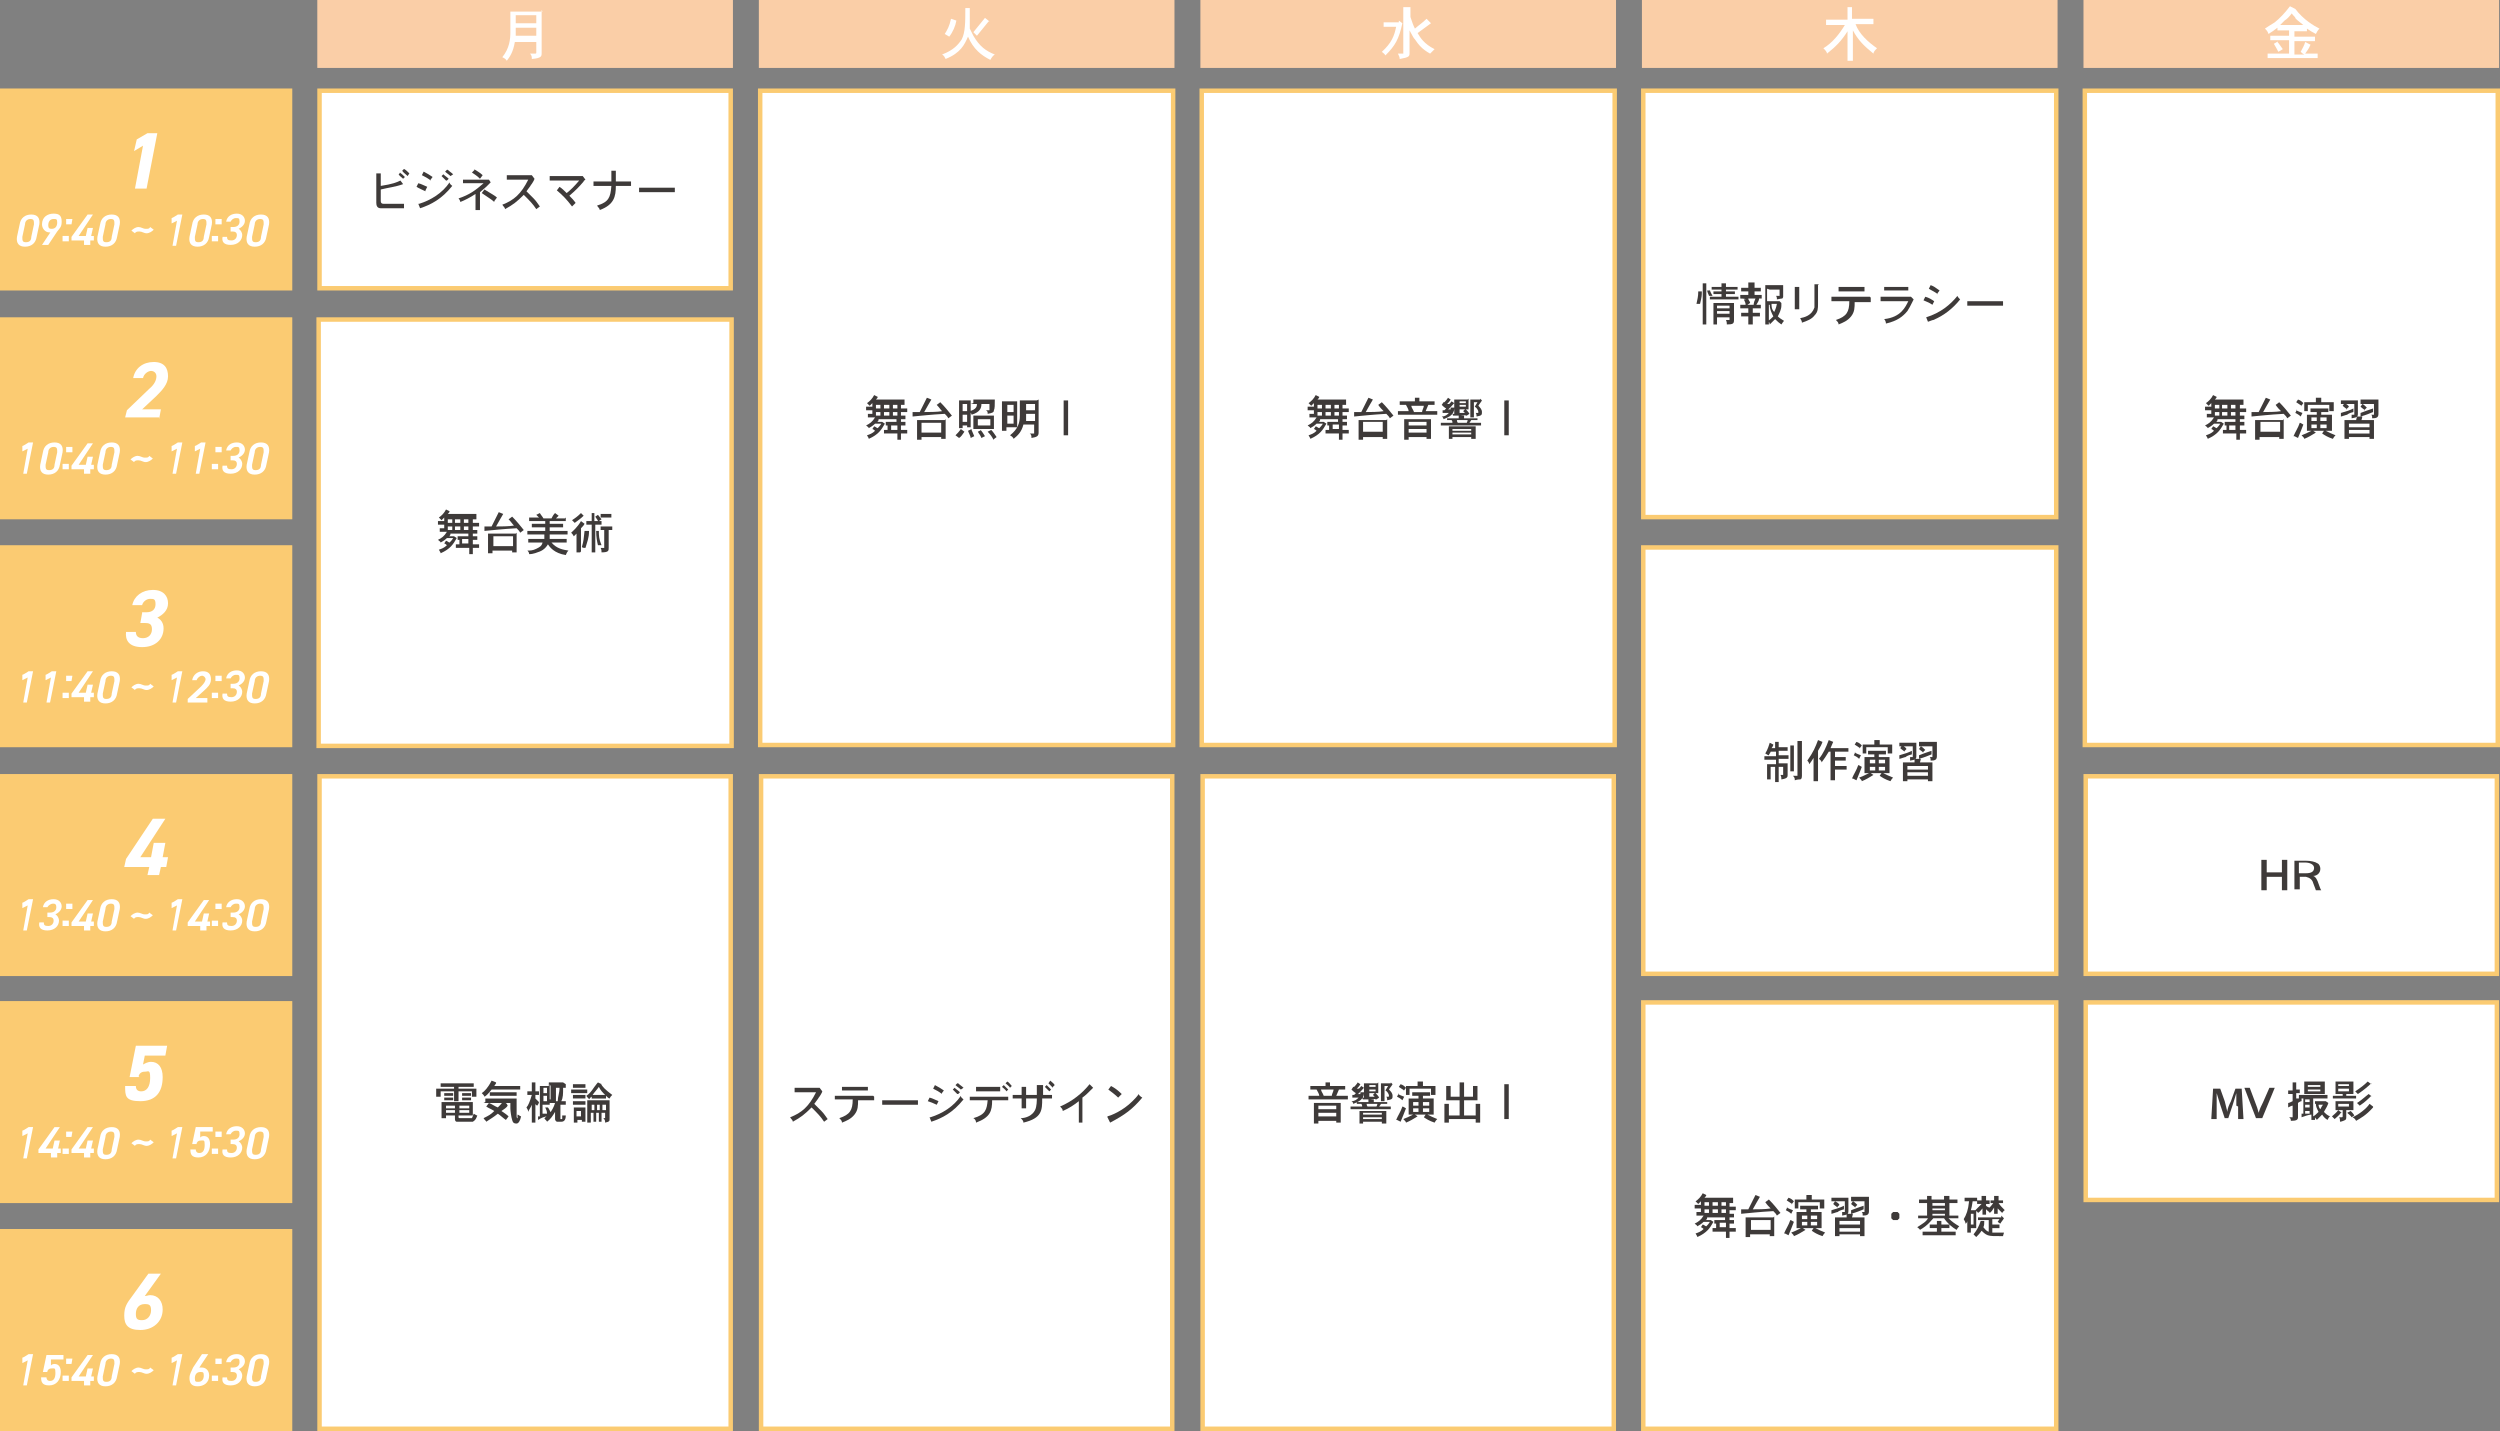
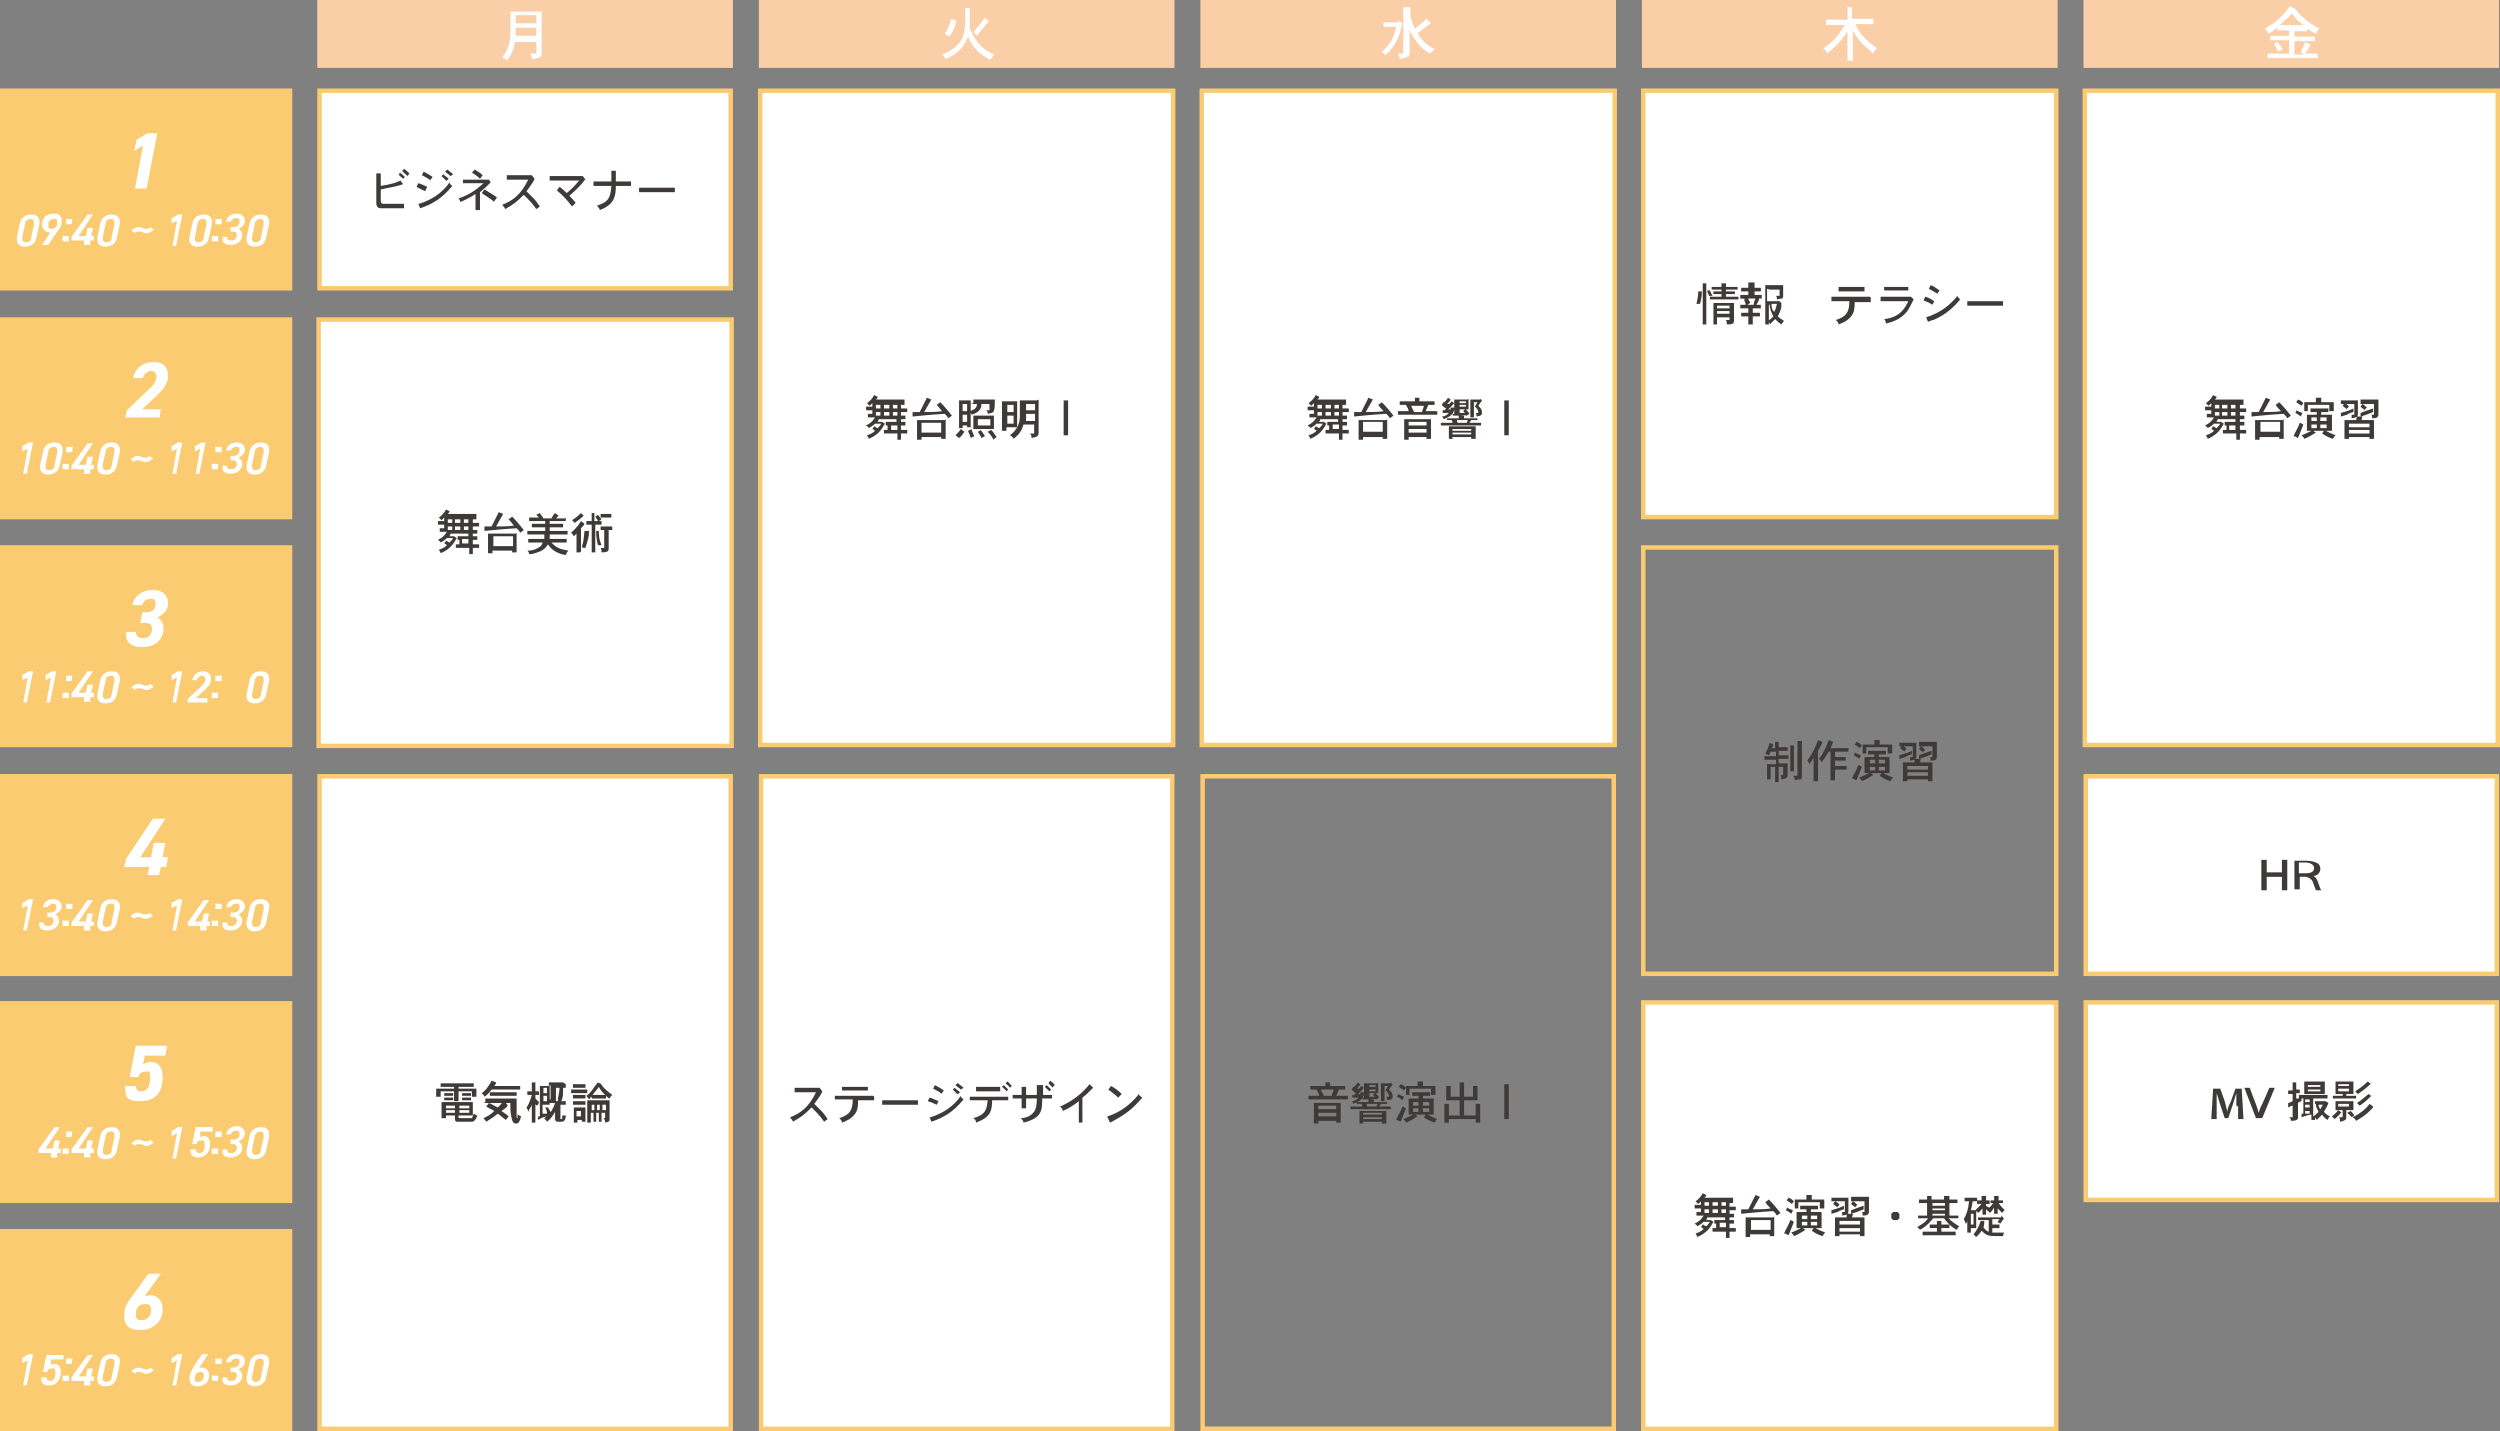
<svg xmlns="http://www.w3.org/2000/svg" id="uuid-901bef3a-f597-4000-9ac7-76247e4b1e19" version="1.1" viewBox="0 0 279.7 160.1">
  <rect x="0" y="0" width="279.7" height="160.1" fill="#808080" stroke="none" />
  <defs>
    <style>
      .st0 {
        fill: #3e3a39;
      }

      .st1 {
        fill: #fff;
      }

      .st2 {
        fill: #facea7;
      }

      .st3 {
        fill: #fbcb72;
      }
    </style>
  </defs>
  <g id="uuid-23f9a8e5-6368-4d67-a885-1d46e71557cf">
    <g>
      <g>
        <rect class="st1" x="35.7" y="86.8" width="46" height="73" />
        <path class="st3" d="M81.5,87.1v72.5h-45.5v-72.5h45.5M82,86.6h-46.5v73.5h46.5v-73.5h0Z" />
      </g>
      <rect class="st2" x="35.5" y="0" width="46.5" height="7.6" />
      <rect class="st2" x="84.9" y="0" width="46.5" height="7.6" />
      <rect class="st2" x="134.3" y="0" width="46.5" height="7.6" />
      <rect class="st2" x="183.7" y="0" width="46.5" height="7.6" />
      <rect class="st2" x="233.1" y="0" width="46.5" height="7.6" />
      <g>
        <rect class="st1" x="35.8" y="10.2" width="46" height="22.1" />
        <path class="st3" d="M81.5,10.4v21.6h-45.5V10.4h45.5M82,9.9h-46.5v22.6h46.5V9.9h0Z" />
      </g>
      <path class="st1" d="M60.6,1.1v4.8c0,.4,0,.6-1.1.7,0-.2,0-.4-.2-.6h.6c0,0,.1,0,.1-.1v-1.2h-2.4c-.2,1.2-.6,1.7-.9,2.1-.1-.2-.3-.3-.5-.4.8-1,.9-2,.9-2.8,0-.2,0-.4,0-2.3h3.6ZM60,4v-.9h-2.3c0,.3,0,.6,0,.9h2.4ZM57.7,1.7v.9h2.3v-.9h-2.3Z" />
      <path class="st1" d="M108.5.9c0,.2,0,.4,0,.6,0,.4,0,.8,0,1.7.2.4.3.6.4.8.7,1.2,1.4,1.7,2.4,2.1-.2.1-.4.4-.5.6-1-.5-1.9-1.2-2.5-2.6-.4.9-.8,1.8-2.5,2.5-.1-.2-.2-.4-.4-.5,1.3-.5,1.8-1.1,2.2-1.7.4-.8.4-1.9.4-3.5h.7,0ZM107,2.3c-.1.6-.4,1.3-.8,1.8l-.5-.3c.3-.5.5-.8.7-1.7l.6.2h0ZM110.6,2.4c-.4.5-.8,1-1.3,1.6-.1-.1-.3-.3-.4-.4.5-.6.9-1.1,1.3-1.6l.5.4h0Z" />
      <path class="st1" d="M156.5,2.3l.4.3c-.4,1.8-.8,2.5-1.9,3.6-.1-.2-.3-.3-.4-.4,1.1-1,1.4-1.8,1.6-2.8h-1.4v-.5h1.7c0,0,0,0,0,0ZM157.8.8v1.1c.2.6.3.9.5,1.3.7-.6.8-.6,1.3-1.1l.5.5c-.4.3-.8.6-1.5,1.1.3.5.7,1.2,1.9,1.8-.2.2-.3.3-.5.5-.9-.5-1.3-1-1.7-1.6-.2-.2-.2-.3-.6-1v2.5c0,.4,0,.5-1.1.7,0-.2-.1-.4-.2-.6h.6c0,0,0,0,0,0V.8h.6Z" />
      <path class="st1" d="M207.2.8v1.3h2.4v.6h-2c.4,1.1,1.4,2,2.4,2.7-.2.2-.4.4-.4.6-1.1-.9-1.7-1.5-2.3-2.6v3.4h-.6v-3.3c-.7,1.1-1.3,1.7-2.3,2.5,0-.2-.2-.4-.4-.6,1-.6,1.8-1.6,2.4-2.6h-2.1v-.6h2.4V.8h.6Z" />
      <path class="st1" d="M256.8,1h0c.9,1.2,2.1,1.9,2.7,2.2-.2.2-.3.4-.4.6-.4-.2-.7-.4-1-.6v.3h-1.4v.6h2.3v.5h-2.3v1.5h1.1c-.2-.1-.3-.2-.4-.3.2-.4.4-.7.5-1.1l.6.3c-.2.5-.4.7-.6,1h1.4v.5h-5.6v-.5h2.4v-1.5h-2.1v-.5h2.1v-.6h-1.3v-.3c-.4.3-.5.4-1,.7-.1-.3-.2-.4-.4-.6.3-.2.6-.4,1.1-.7.5-.4,1.1-1,1.7-1.8l.6.3h0ZM254.8,4.7c.2.2.3.4.6.8l-.5.3c-.1-.2-.2-.4-.5-.9l.5-.3h0ZM257.7,2.8c-.5-.4-.9-.7-.9-.8,0-.1-.2-.2-.4-.5-.3.4-.5.6-.8.8-.1.1-.3.3-.5.5h2.7,0Z" />
      <g>
        <rect class="st1" x="35.6" y="35.7" width="46.2" height="47.7" />
        <path class="st3" d="M81.6,36v47.2h-45.7v-47.2h45.7M82.1,35.5h-46.7v48.2h46.7v-48.2h0Z" />
      </g>
      <g>
        <rect class="st1" x="233.3" y="86.8" width="46" height="22.1" />
        <path class="st3" d="M279.1,87.1v21.6h-45.5v-21.6h45.5M279.6,86.6h-46.5v22.6h46.5v-22.6h0Z" />
      </g>
      <g>
        <rect class="st1" x="233.3" y="112.2" width="46" height="22.1" />
        <path class="st3" d="M279.1,112.4v21.6h-45.5v-21.6h45.5M279.6,111.9h-46.5v22.6h46.5v-22.6h0Z" />
      </g>
      <g>
        <rect class="st1" x="183.8" y="112.2" width="46.2" height="47.7" />
        <path class="st3" d="M229.8,112.4v47.2h-45.7v-47.2h45.7M230.3,111.9h-46.7v48.2h46.7v-48.2h0Z" />
      </g>
      <g>
        <rect class="st1" x="183.8" y="10.2" width="46.2" height="47.7" />
        <path class="st3" d="M229.8,10.4v47.2h-45.7V10.4h45.7M230.3,9.9h-46.7v48.2h46.7V9.9h0Z" />
      </g>
      <g>
-         <rect class="st1" x="134.5" y="86.8" width="46" height="73" />
        <path class="st3" d="M180.3,87.1v72.5h-45.5v-72.5h45.5M180.8,86.6h-46.5v73.5h46.5v-73.5h0Z" />
      </g>
      <rect class="st3" x="0" y="9.9" width="32.7" height="22.6" />
      <rect class="st3" x="0" y="35.5" width="32.7" height="22.6" />
      <rect class="st3" x="0" y="61" width="32.7" height="22.6" />
      <rect class="st3" x="0" y="86.6" width="32.7" height="22.6" />
      <path class="st1" d="M16.4,21.1h-1.3l.9-4.8-1,.6.3-1.3,1.2-.7h1.1l-1.2,6.2h0Z" />
      <g>
        <path class="st1" d="M4.1,26.5c-.1.7-.6,1.1-1.3,1.1s-1-.4-.9-1.1l.3-1.4c.1-.7.6-1.1,1.3-1.1s1,.4.9,1.1c0,0-.3,1.4-.3,1.4ZM3.4,24.5c-.3,0-.6.2-.6.6l-.3,1.4c0,.4,0,.6.4.6s.6-.2.6-.6l.3-1.4c0-.4,0-.6-.4-.6Z" />
        <path class="st1" d="M5.8,26c-.1,0-.2,0-.3,0-.4,0-.8-.4-.8-.9,0-.8.6-1.2,1.3-1.2s.9.3.9.9-.2.7-.5,1.1l-1,1.5h-.7l1-1.5h0ZM6,24.5c-.4,0-.6.3-.6.7s.2.4.4.4c.4,0,.6-.3.6-.7s-.1-.4-.4-.4Z" />
        <path class="st1" d="M7.6,27h-.6v-.6h.7v.6c-.1,0-.1,0-.1,0ZM8,25.1h-.6v-.6h.7s-.1.6-.1.6Z" />
        <path class="st1" d="M10.4,24l-1.6,2.4h.8l.2-.9h.6l-.2.9h.3v.5h-.4v.5h-.7v-.5c.1,0-1.4,0-1.4,0v-.4c0,0,1.8-2.5,1.8-2.5h.6,0Z" />
        <path class="st1" d="M13.1,26.5c-.1.7-.6,1.1-1.3,1.1s-1-.4-.9-1.1l.3-1.4c.1-.7.6-1.1,1.3-1.1s1,.4.9,1.1l-.3,1.4h0ZM12.4,24.5c-.3,0-.6.2-.6.6l-.3,1.4c0,.4,0,.6.4.6s.6-.2.6-.6l.3-1.4c0-.4,0-.6-.4-.6h0Z" />
        <path class="st1" d="M15.6,25.9c-.2,0-.4,0-.5.2l-.4-.3c.2-.2.5-.4.8-.4s.5.2.8.2.4,0,.5-.2l.4.3c-.2.2-.5.4-.8.4s-.5-.2-.8-.2Z" />
        <path class="st1" d="M19.9,27.5h-.6l.5-2.8-.6.3v-.6c.1,0,.7-.4.7-.4h.5l-.7,3.5h0Z" />
        <path class="st1" d="M23.4,26.5c-.1.7-.6,1.1-1.3,1.1s-1-.4-.9-1.1l.3-1.4c.1-.7.6-1.1,1.3-1.1s1,.4.9,1.1c0,0-.3,1.4-.3,1.4ZM22.7,24.5c-.3,0-.6.2-.6.6l-.3,1.4c0,.4,0,.6.4.6s.6-.2.6-.6l.3-1.4c0-.4,0-.6-.4-.6Z" />
        <path class="st1" d="M24.3,27h-.6v-.6h.7v.6ZM24.7,25.1h-.6v-.6h.7v.6h-.1Z" />
        <path class="st1" d="M25.9,25.4h.2c.4,0,.7-.2.7-.6s-.1-.4-.4-.4-.5.2-.6.4h-.5c.1-.6.6-.9,1.2-.9s.9.4.9.8-.3.7-.7.9c.2.1.4.4.4.7,0,.6-.5,1.1-1.3,1.1s-1-.4-.9-.9h.5c0,.3.1.4.5.4s.6-.3.6-.6-.2-.4-.5-.4h-.2v-.5c0,0,0,0,0,0Z" />
        <path class="st1" d="M29.8,26.5c-.1.7-.6,1.1-1.3,1.1s-1-.4-.9-1.1l.3-1.4c.1-.7.6-1.1,1.3-1.1s1,.4.9,1.1c0,0-.3,1.4-.3,1.4ZM29.1,24.5c-.3,0-.6.2-.6.6l-.3,1.4c0,.4,0,.6.4.6s.6-.2.6-.6l.3-1.4c0-.4,0-.6-.4-.6Z" />
      </g>
      <path class="st1" d="M17.8,46.7h-3.8l.2-.8,2.5-2.4c.6-.5.8-1,.8-1.4s-.3-.6-.6-.6-.8.3-.9.8h-1.1c.2-1.1,1.1-1.8,2.3-1.8s1.6.7,1.6,1.6-.7,1.6-1.3,2.2l-1.6,1.5h2.1l-.2,1.1h0Z" />
      <g>
        <path class="st1" d="M3.2,53h-.6l.5-2.8-.6.3v-.6c.1,0,.7-.4.7-.4h.5l-.7,3.5h0Z" />
        <path class="st1" d="M6.7,52c-.1.7-.6,1.1-1.3,1.1s-1-.4-.9-1.1l.3-1.4c.1-.7.6-1.1,1.3-1.1s1,.4.9,1.1l-.3,1.4h0ZM6,50c-.3,0-.6.2-.6.6l-.3,1.4c0,.4,0,.6.4.6s.6-.2.6-.6l.3-1.4c0-.4,0-.6-.4-.6h0Z" />
        <path class="st1" d="M7.6,52.5h-.6v-.6h.7v.6c-.1,0-.1,0-.1,0ZM8,50.6h-.6v-.6h.7v.6Z" />
        <path class="st1" d="M10.4,49.6l-1.6,2.4h.8l.2-.9h.6l-.2.9h.3v.5h-.4v.5h-.7v-.5c.1,0-1.4,0-1.4,0v-.4c0,0,1.8-2.5,1.8-2.5h.6,0Z" />
        <path class="st1" d="M13.1,52c-.1.7-.6,1.1-1.3,1.1s-1-.4-.9-1.1l.3-1.4c.1-.7.6-1.1,1.3-1.1s1,.4.9,1.1l-.3,1.4h0ZM12.4,50c-.3,0-.6.2-.6.6l-.3,1.4c0,.4,0,.6.4.6s.6-.2.6-.6l.3-1.4c0-.4,0-.6-.4-.6h0Z" />
        <path class="st1" d="M15.5,51.5c-.2,0-.4,0-.5.2l-.4-.3c.2-.2.5-.4.8-.4s.5.2.8.2.4,0,.5-.2l.4.3c-.2.2-.5.4-.8.4s-.5-.2-.8-.2Z" />
        <path class="st1" d="M19.9,53h-.6l.5-2.8-.6.3v-.6c.1,0,.7-.4.7-.4h.5l-.7,3.5h0Z" />
        <path class="st1" d="M22.5,53h-.6l.5-2.8-.6.3v-.6c.1,0,.7-.4.7-.4h.5l-.7,3.5h0Z" />
        <path class="st1" d="M24.3,52.5h-.6v-.6h.7v.6ZM24.7,50.6h-.6v-.6h.7v.6h-.1Z" />
        <path class="st1" d="M25.9,51h.2c.4,0,.7-.2.7-.6s-.1-.4-.4-.4-.5.2-.6.4h-.5c.1-.6.6-.9,1.2-.9s.9.4.9.8-.3.7-.7.9c.2.1.4.4.4.7,0,.6-.5,1.1-1.3,1.1s-1-.4-.9-.9h.5c0,.3.1.4.5.4s.6-.3.6-.6-.2-.4-.5-.4h-.2v-.5c0,0,0,0,0,0Z" />
        <path class="st1" d="M29.8,52c-.1.7-.6,1.1-1.3,1.1s-1-.4-.9-1.1l.3-1.4c.1-.7.6-1.1,1.3-1.1s1,.4.9,1.1l-.3,1.4ZM29.1,50c-.3,0-.6.2-.6.6l-.3,1.4c0,.4,0,.6.4.6s.6-.2.6-.6l.3-1.4c0-.4,0-.6-.4-.6Z" />
      </g>
      <path class="st1" d="M15.9,68.5h.5c.6,0,1-.3,1-.9s-.2-.6-.6-.6-.8.3-.9.7h-1.1c.2-1,1.1-1.7,2.3-1.7s1.7.7,1.7,1.5-.6,1.3-1.2,1.6c.4.2.7.6.7,1.2,0,1.2-.9,2.1-2.4,2.1s-1.9-.8-1.8-1.7h1.1c0,.4.2.7.8.7s1-.4,1-1-.3-.7-.8-.7h-.5l.2-1.1h0Z" />
      <g>
        <path class="st1" d="M3.2,78.6h-.6l.5-2.8-.6.3v-.6c.1,0,.7-.4.7-.4h.5l-.7,3.5h0Z" />
        <path class="st1" d="M5.8,78.6h-.6l.5-2.8-.6.3v-.6c.1,0,.7-.4.7-.4h.5l-.7,3.5h0Z" />
        <path class="st1" d="M7.6,78.1h-.6v-.6h.7v.6c-.1,0-.1,0-.1,0ZM8,76.2h-.6v-.6h.7s-.1.6-.1.6Z" />
        <path class="st1" d="M10.4,75.1l-1.6,2.4h.8l.2-.9h.6l-.2.9h.3v.5h-.4v.5h-.7v-.5c.1,0-1.4,0-1.4,0v-.4c0,0,1.8-2.5,1.8-2.5h.6,0Z" />
        <path class="st1" d="M13.1,77.6c-.1.7-.6,1.1-1.3,1.1s-1-.4-.9-1.1l.3-1.4c.1-.7.6-1.1,1.3-1.1s1,.4.9,1.1l-.3,1.4h0ZM12.4,75.6c-.3,0-.6.2-.6.6l-.3,1.4c0,.4,0,.6.4.6s.6-.2.6-.6l.3-1.4c0-.4,0-.6-.4-.6h0Z" />
        <path class="st1" d="M15.6,77c-.2,0-.4,0-.5.2l-.4-.3c.2-.2.5-.4.8-.4s.5.2.8.2.4,0,.5-.2l.4.3c-.2.2-.5.4-.8.4s-.5-.2-.8-.2Z" />
        <path class="st1" d="M19.9,78.6h-.6l.5-2.8-.6.3v-.6c.1,0,.7-.4.7-.4h.5l-.7,3.5h0Z" />
        <path class="st1" d="M23.1,78.6h-2.1v-.4c0,0,1.5-1.4,1.5-1.4.3-.3.5-.6.5-.8s-.2-.4-.4-.4-.5.2-.6.5h-.5c.1-.6.6-1,1.2-1s.9.3.9.9-.4.9-.7,1.2l-1,.9h1.3v.5c0,0,0,0,0,0Z" />
        <path class="st1" d="M24.3,78.1h-.6v-.6h.7v.6ZM24.7,76.2h-.6v-.6h.7v.6h-.1Z" />
-         <path class="st1" d="M25.9,76.5h.2c.4,0,.7-.2.7-.6s-.1-.4-.4-.4-.5.2-.6.4h-.5c.1-.6.6-.9,1.2-.9s.9.4.9.8-.3.7-.7.9c.2.1.4.4.4.7,0,.6-.5,1.1-1.3,1.1s-1-.4-.9-.9h.5c0,.3.1.4.5.4s.6-.3.6-.6-.2-.4-.5-.4h-.2v-.5c0,0,0,0,0,0Z" />
        <path class="st1" d="M29.8,77.6c-.1.7-.6,1.1-1.3,1.1s-1-.4-.9-1.1l.3-1.4c.1-.7.6-1.1,1.3-1.1s1,.4.9,1.1l-.3,1.4ZM29.1,75.6c-.3,0-.6.2-.6.6l-.3,1.4c0,.4,0,.6.4.6s.6-.2.6-.6l.3-1.4c0-.4,0-.6-.4-.6Z" />
      </g>
      <path class="st1" d="M18.5,91.6l-2.8,4.3h1.2l.3-1.6h1.3l-.3,1.6h.6l-.2,1.1h-.6l-.2.9h-1.3l.2-.9h-2.8l.2-.9,3-4.5h1.4Z" />
      <g>
        <path class="st1" d="M3.2,104.1h-.6l.5-2.8-.6.3v-.6c.1,0,.7-.4.7-.4h.5l-.7,3.5h0Z" />
        <path class="st1" d="M5.4,102.1h.2c.4,0,.7-.2.7-.6s-.2-.4-.4-.4-.5.2-.6.4h-.5c.1-.6.6-.9,1.2-.9s.9.4.9.8-.3.7-.7.9c.2.1.4.4.4.7,0,.6-.5,1.1-1.3,1.1s-1-.4-.9-.9h.5c0,.3.1.4.5.4s.6-.3.6-.6-.2-.4-.5-.4h-.2v-.5c0,0,0,0,0,0Z" />
        <path class="st1" d="M7.6,103.6h-.6v-.6h.7v.6c-.1,0-.1,0-.1,0ZM8,101.7h-.6v-.6h.7v.6Z" />
        <path class="st1" d="M10.4,100.7l-1.6,2.4h.8l.2-.9h.6l-.2.9h.3v.5h-.4v.5h-.7v-.5c.1,0-1.4,0-1.4,0v-.4c0,0,1.8-2.5,1.8-2.5h.6,0Z" />
        <path class="st1" d="M13.1,103.1c-.1.7-.6,1.1-1.3,1.1s-1-.4-.9-1.1l.3-1.4c.1-.7.6-1.1,1.3-1.1s1,.4.9,1.1l-.3,1.4h0ZM12.4,101.1c-.3,0-.6.2-.6.6l-.3,1.4c0,.4,0,.6.4.6s.6-.2.6-.6l.3-1.4c0-.4,0-.6-.4-.6h0Z" />
        <path class="st1" d="M15.5,102.6c-.2,0-.4,0-.5.2l-.4-.3c.2-.2.5-.4.8-.4s.5.2.8.2.4,0,.5-.2l.4.3c-.2.2-.5.4-.8.4s-.5-.2-.8-.2Z" />
        <path class="st1" d="M19.9,104.1h-.6l.5-2.8-.6.3v-.6c.1,0,.7-.4.7-.4h.5l-.7,3.5h0Z" />
        <path class="st1" d="M23.4,100.7l-1.6,2.4h.8l.2-.9h.6l-.2.9h.3v.5h-.4v.5h-.7v-.5c.1,0-1.4,0-1.4,0v-.4c0,0,1.8-2.5,1.8-2.5h.6,0Z" />
        <path class="st1" d="M24.3,103.6h-.6v-.6h.7v.6ZM24.7,101.7h-.6v-.6h.7v.6h-.1Z" />
        <path class="st1" d="M25.9,102.1h.2c.4,0,.7-.2.7-.6s-.1-.4-.4-.4-.5.2-.6.4h-.5c.1-.6.6-.9,1.2-.9s.9.4.9.8-.3.7-.7.9c.2.1.4.4.4.7,0,.6-.5,1.1-1.3,1.1s-1-.4-.9-.9h.5c0,.3.1.4.5.4s.6-.3.6-.6-.2-.4-.5-.4h-.2v-.5c0,0,0,0,0,0Z" />
        <path class="st1" d="M29.8,103.1c-.1.7-.6,1.1-1.3,1.1s-1-.4-.9-1.1l.3-1.4c.1-.7.6-1.1,1.3-1.1s1,.4.9,1.1l-.3,1.4ZM29.1,101.1c-.3,0-.6.2-.6.6l-.3,1.4c0,.4,0,.6.4.6s.6-.2.6-.6l.3-1.4c0-.4,0-.6-.4-.6Z" />
      </g>
      <rect class="st3" x="0" y="112" width="32.7" height="22.6" />
      <path class="st1" d="M15.6,120.5h-1.1l.7-3.5h3.5l-.2,1.1h-2.3l-.2,1c.2-.1.5-.3.9-.3.8,0,1.3.6,1.3,1.7,0,1.7-.8,2.7-2.5,2.7s-1.7-.6-1.7-1.7h1.2c0,.4.2.6.6.6.6,0,1-.5,1-1.5s-.2-.7-.6-.7-.6.2-.7.5h0Z" />
      <g>
-         <path class="st1" d="M3.2,129.6h-.6l.5-2.8-.6.3v-.6c.1,0,.7-.4.7-.4h.5l-.7,3.5h0Z" />
        <path class="st1" d="M6.7,126.1l-1.6,2.4h.8l.2-.9h.6l-.2.9h.3v.5h-.4v.5h-.7v-.5c0,0-1.4,0-1.4,0v-.4c0,0,1.8-2.5,1.8-2.5h.6Z" />
        <path class="st1" d="M7.6,129.1h-.6v-.6h.7v.6c-.1,0-.1,0-.1,0ZM8,127.2h-.6v-.6h.7s-.1.6-.1.6Z" />
        <path class="st1" d="M10.4,126.1l-1.6,2.4h.8l.2-.9h.6l-.2.9h.3v.5h-.4v.5h-.7v-.5c.1,0-1.4,0-1.4,0v-.4c0,0,1.8-2.5,1.8-2.5h.6,0Z" />
        <path class="st1" d="M13.1,128.6c-.1.7-.6,1.1-1.3,1.1s-1-.4-.9-1.1l.3-1.4c.1-.7.6-1.1,1.3-1.1s1,.4.9,1.1l-.3,1.4h0ZM12.4,126.6c-.3,0-.6.2-.6.6l-.3,1.4c0,.4,0,.6.4.6s.6-.2.6-.6l.3-1.4c0-.4,0-.6-.4-.6h0Z" />
        <path class="st1" d="M15.6,128c-.2,0-.4,0-.5.2l-.4-.3c.2-.2.5-.4.8-.4s.5.2.8.2.4,0,.5-.2l.4.3c-.2.2-.5.4-.8.4s-.5-.2-.8-.2Z" />
        <path class="st1" d="M19.9,129.6h-.6l.5-2.8-.6.3v-.6c.1,0,.7-.4.7-.4h.5l-.7,3.5h0Z" />
        <path class="st1" d="M22,128h-.5l.4-1.9h1.9v.5h-1.4v.7c0-.1.2-.2.4-.2.5,0,.7.4.7.9,0,.9-.5,1.5-1.3,1.5s-.9-.4-.9-.9h.6c0,.2.1.4.4.4.4,0,.6-.3.6-.9s-.1-.5-.4-.5-.4.1-.5.3h0Z" />
        <path class="st1" d="M24.3,129.1h-.6v-.6h.7v.6ZM24.7,127.2h-.6v-.6h.7v.6h-.1Z" />
        <path class="st1" d="M25.9,127.5h.2c.4,0,.7-.2.7-.6s-.1-.4-.4-.4-.5.2-.6.4h-.5c.1-.6.6-.9,1.2-.9s.9.4.9.8-.3.7-.7.9c.2.1.4.4.4.7,0,.6-.5,1.1-1.3,1.1s-1-.4-.9-.9h.5c0,.3.1.4.5.4s.6-.3.6-.6-.2-.4-.5-.4h-.2v-.5c0,0,0,0,0,0Z" />
        <path class="st1" d="M29.8,128.6c-.1.7-.6,1.1-1.3,1.1s-1-.4-.9-1.1l.3-1.4c.1-.7.6-1.1,1.3-1.1s1,.4.9,1.1l-.3,1.4ZM29.1,126.6c-.3,0-.6.2-.6.6l-.3,1.4c0,.4,0,.6.4.6s.6-.2.6-.6l.3-1.4c0-.4,0-.6-.4-.6Z" />
      </g>
      <rect class="st3" x="0" y="137.5" width="32.7" height="22.6" />
      <path class="st1" d="M16.2,145c.2,0,.4-.1.6-.1.9,0,1.4.7,1.4,1.6,0,1.4-1.1,2.3-2.5,2.3s-1.8-.6-1.8-1.6.3-1.4.9-2.2l1.8-2.5h1.4l-1.8,2.5h0ZM15.9,147.7c.6,0,1-.5,1-1.1s-.2-.7-.7-.7c-.7,0-1,.5-1,1.1s.2.7.7.7h0Z" />
      <g>
        <path class="st1" d="M3.2,155h-.6l.5-2.8-.6.3v-.6c.1,0,.7-.4.7-.4h.5l-.7,3.5h0Z" />
        <path class="st1" d="M5.3,153.5h-.5l.4-1.9h1.9v.5h-1.4v.7c0-.1.2-.2.4-.2.5,0,.7.4.7.9,0,.9-.5,1.5-1.3,1.5s-.9-.4-.9-.9h.6c0,.2.1.4.4.4.4,0,.6-.3.6-.9s-.1-.5-.4-.5-.4.1-.5.3h0Z" />
        <path class="st1" d="M7.6,154.5h-.6v-.6h.7v.6c-.1,0-.1,0-.1,0ZM8,152.6h-.6v-.6h.7s-.1.6-.1.6Z" />
        <path class="st1" d="M10.4,151.6l-1.6,2.4h.8l.2-.9h.6l-.2.9h.3v.5h-.4v.5h-.7v-.5c.1,0-1.4,0-1.4,0v-.4c0,0,1.8-2.5,1.8-2.5h.6,0Z" />
        <path class="st1" d="M13.1,154c-.1.7-.6,1.1-1.3,1.1s-1-.4-.9-1.1l.3-1.4c.1-.7.6-1.1,1.3-1.1s1,.4.9,1.1l-.3,1.4h0ZM12.4,152c-.3,0-.6.2-.6.6l-.3,1.4c0,.4,0,.6.4.6s.6-.2.6-.6l.3-1.4c0-.4,0-.6-.4-.6h0Z" />
        <path class="st1" d="M15.6,153.5c-.2,0-.4,0-.5.2l-.4-.3c.2-.2.5-.4.8-.4s.5.2.8.2.4,0,.5-.2l.4.3c-.2.2-.5.4-.8.4s-.5-.2-.8-.2Z" />
        <path class="st1" d="M19.9,155h-.6l.5-2.8-.6.3v-.6c.1,0,.7-.4.7-.4h.5l-.7,3.5h0Z" />
        <path class="st1" d="M22.3,153c.1,0,.2,0,.3,0,.4,0,.8.3.8.9,0,.8-.6,1.2-1.3,1.2s-.9-.4-.9-.9.2-.7.4-1.2l1-1.5h.7l-1,1.5h0ZM22.2,154.6c.4,0,.6-.3.6-.7s-.1-.4-.4-.4c-.4,0-.6.3-.6.7s.1.4.4.4Z" />
        <path class="st1" d="M24.3,154.5h-.6v-.6h.7v.6ZM24.7,152.6h-.6v-.6h.7v.6h-.1Z" />
        <path class="st1" d="M25.9,153h.2c.4,0,.7-.2.7-.6s-.1-.4-.4-.4-.5.2-.6.4h-.5c.1-.6.6-.9,1.2-.9s.9.4.9.8-.3.7-.7.9c.2.1.4.4.4.7,0,.6-.5,1.1-1.3,1.1s-1-.4-.9-.9h.5c0,.3.1.4.5.4s.6-.3.6-.6-.2-.4-.5-.4h-.2v-.5c0,0,0,0,0,0Z" />
        <path class="st1" d="M29.8,154c-.1.7-.6,1.1-1.3,1.1s-1-.4-.9-1.1l.3-1.4c.1-.7.6-1.1,1.3-1.1s1,.4.9,1.1l-.3,1.4ZM29.1,152c-.3,0-.6.2-.6.6l-.3,1.4c0,.4,0,.6.4.6s.6-.2.6-.6l.3-1.4c0-.4,0-.6-.4-.6Z" />
      </g>
      <g>
        <rect class="st1" x="134.4" y="10.2" width="46.2" height="73.2" />
        <path class="st3" d="M180.4,10.4v72.7h-45.7V10.4h45.7M180.9,9.9h-46.7v73.7h46.7V9.9h0Z" />
      </g>
      <g>
        <rect class="st1" x="233.2" y="10.2" width="46.2" height="73.2" />
        <path class="st3" d="M279.2,10.4v72.7h-45.7V10.4h45.7M279.7,9.9h-46.7v73.7h46.7V9.9h0Z" />
      </g>
      <g>
        <rect class="st1" x="85.1" y="10.2" width="46.2" height="73.2" />
        <path class="st3" d="M131,10.4v72.7h-45.7V10.4h45.7M131.5,9.9h-46.7v73.7h46.7V9.9h0Z" />
      </g>
      <g>
        <path class="st0" d="M101.2,44.9v.4s-.4,0-.4,0v.4h.7v.4h-.7v.4h.5v.4h-.5v.3h.5v.4h-.5v.5h.7v.4h-.7v.7h-.4v-.7h-1.5v-.4h.4v-.5h-.2v-.4h1.2v-.3h-2.1.1c0,.2-.1.3-.2.3h.6s.3.2.3.2c-.4.7-.7,1.2-1.8,1.7,0-.1-.1-.2-.2-.4.3-.1.6-.2.9-.5,0,0-.2-.2-.3-.2l.2-.3c.1,0,.3.2.4.2.1-.1.3-.3.4-.5h-.7c-.2.2-.5.4-.7.5,0-.1-.2-.2-.3-.3.4-.2.7-.4,1-.9h-.8v-.4h.5v-.4h-.7v-.4h.7v-.4c0,0-.2.2-.3.3,0,0-.2-.2-.3-.3.3-.2.6-.5.8-.9l.4.2c0,.1-.1.2-.2.3h3.2,0ZM98,45.3v.4h.5v-.4h-.5ZM98,46.1v.4h.5v-.4h-.5ZM98.9,45.3v.4h.6v-.4h-.6ZM98.9,46.1v.4h.6v-.4h-.6ZM99.7,47.6v.5h.7v-.5h-.7ZM99.9,45.3v.4h.5v-.4h-.5ZM99.9,46.1v.4h.5v-.4h-.5Z" />
        <path class="st0" d="M104.2,44.7c-.3.5-.4.7-.8,1.4.4,0,1.5,0,2-.1-.2-.2-.3-.4-.6-.7l.4-.3c.5.5.9,1,1.3,1.5l-.4.3c-.1-.2-.2-.3-.4-.5-1.7.1-2.5.2-3.6.3v-.5c.1,0,.5,0,.8,0,.2-.4.3-.6.8-1.6l.5.2h0ZM105.8,46.9v2.2h-.5v-.2h-2.2v.3h-.5v-2.2s3.1,0,3.1,0ZM103.1,47.3v1.1h2.2v-1.1h-2.2Z" />
        <path class="st0" d="M107.9,48.3c-.2.3-.4.6-.6.7l-.4-.3c.2-.2.4-.4.6-.7l.4.3h0ZM108.6,44.8v3h-.4v-.2h-.5v.3h-.4v-3.1h1.4ZM107.7,45.2v.8h.5v-.8h-.5ZM107.7,46.4v.8h.5v-.8h-.5ZM108.7,48.1c.1.2.2.5.3.7l-.4.2c0-.2-.2-.5-.3-.8l.4-.2h0ZM108.9,45.1v-.4h2.4c0,.6,0,1-.1,1.2,0,.2-.1.3-.7.4,0-.2,0-.3-.2-.4h.4c0,0,0,0,0,0,0,0,0-.5,0-.7h-.9c0,.4-.1.9-1.1,1.2,0-.1-.1-.2-.2-.4.7-.2.8-.5.8-.8h-.7ZM111.2,46.5v1.5h-2.3v-1.5h2.3ZM109.4,46.9v.7h1.4v-.7h-1.4ZM109.7,48.1c.2.2.3.4.5.7l-.4.2c-.1-.3-.3-.5-.4-.7,0,0,.4-.2.4-.2ZM111.1,49.1c-.1-.2-.3-.5-.6-.8l.4-.2c.2.2.4.5.6.8l-.4.3h0Z" />
        <path class="st0" d="M113.8,44.9v2.9h-1.2v.4h-.5v-3.3s1.6,0,1.6,0ZM112.7,45.3v.8h.7v-.8h-.7ZM112.7,46.5v.9h.7v-.9h-.7ZM116.2,44.7v3.7c0,.4-.2.5-.8.6,0-.2,0-.4-.2-.5h.5c0,0,0,0,0,0v-1h-1.2c-.2.8-.6,1.2-1.1,1.6,0-.1-.2-.3-.4-.4.9-.7,1.1-1.4,1.1-2.2,0-.3,0-.6,0-1.7h1.9ZM115.8,47.1v-.8h-1c0,.2,0,.5,0,.8h1.1ZM114.8,45.2v.7h1v-.7h-1Z" />
        <path class="st0" d="M119.5,44.8v3.9h-.5v-3.9h.5Z" />
      </g>
      <g>
        <path class="st0" d="M150.6,44.9v.4s-.4,0-.4,0v.4h.7v.4h-.7v.4h.5v.4h-.5v.3h.5v.4h-.5v.5h.7v.4h-.7v.7h-.4v-.7h-1.5v-.4h.4v-.5h-.2v-.4h1.2v-.3h-2.1.1c0,.2-.1.3-.2.3h.6s.3.2.3.2c-.4.7-.7,1.2-1.8,1.7,0-.1-.1-.2-.2-.4.3-.1.6-.2.9-.5,0,0-.2-.2-.3-.2l.2-.3c.1,0,.3.2.4.2.1-.1.3-.3.4-.5h-.7c-.2.2-.5.4-.7.5,0-.1-.2-.2-.3-.3.4-.2.7-.4,1-.9h-.8v-.4h.5v-.4h-.7v-.4h.7v-.4c0,0-.2.2-.3.3,0,0-.2-.2-.3-.3.3-.2.6-.5.8-.9l.4.2c0,.1-.1.2-.2.3h3.2,0ZM147.4,45.3v.4h.5v-.4h-.5ZM147.4,46.1v.4h.5v-.4h-.5ZM148.3,45.3v.4h.6v-.4h-.6ZM148.3,46.1v.4h.6v-.4h-.6ZM149.1,47.5v.5h.7v-.5h-.7ZM149.3,45.3v.4h.5v-.4h-.5ZM149.3,46.1v.4h.5v-.4h-.5Z" />
        <path class="st0" d="M153.6,44.7c-.3.5-.4.7-.8,1.4.4,0,1.5,0,2-.1-.2-.2-.4-.4-.6-.7l.4-.3c.5.5.9,1,1.3,1.5l-.4.3c-.1-.2-.2-.3-.4-.5-1.7.1-2.5.2-3.6.3v-.5c.1,0,.5,0,.8,0,.2-.4.3-.6.8-1.6l.5.2h0ZM155.2,46.9v2.2h-.5v-.2h-2.2v.3h-.5v-2.2s3.1,0,3.1,0ZM152.5,47.2v1.1h2.2v-1.1h-2.2Z" />
        <path class="st0" d="M158.8,44.5v.4h1.7v.4h-.7c-.1.2-.2.5-.3.7h1.3v.4h-4.4v-.4h1.2c0-.2-.2-.5-.3-.7h-.7v-.4h1.7v-.4h.5,0ZM160.1,46.8v2.3h-.5v-.2h-2v.3h-.5v-2.3h3,0ZM157.6,47.2v.4h2v-.4h-2ZM157.6,48v.4h2v-.4h-2ZM157.9,45.4c0,.2.2.4.3.7h.9c0-.2.2-.5.2-.7h-1.4Z" />
        <path class="st0" d="M162.3,45.8v-.2s.4,0,.4,0c0,.2,0,.5-.3.8-.3.3-.7.4-.9.5,0,0,0-.2-.2-.3.4,0,.6-.2.8-.4-.3,0-.6,0-.7,0v-.3s.2,0,.2,0l.2-.2c-.2-.1-.4-.3-.5-.4l.2-.3h.1c0,0,.3-.3.4-.5l.3.2c-.1.2-.3.4-.4.5h.2c.1,0,.2-.2.3-.3l.3.2c-.2.2-.6.7-.7.7h.3s0,0,0,0ZM164.3,44.6v1.2h-.3c.1.1.3.3.4.5l-.3.2h-.1c0-.1-.6,0-.6,0h.4v.3h1.5v.2h-.7c0,0-.1.2-.2.3h1.3v.3h-4.5v-.3h1.3c0-.1,0-.2-.1-.3h-.5v-.2h1.3v-.3h-.6c0,.1-.1-.2-.1-.2h.2v-1.6s1.5,0,1.5,0ZM165.1,47.7v1.4h-.5v-.2h-2.1v.2h-.4v-1.4h3,0ZM162.5,48v.2h2.1v-.2h-2.1ZM162.5,48.4v.2h2.1v-.2h-2.1ZM163,47c0,0,0,.2.1.3h1c0,0,.1-.2.1-.3h-1.2ZM163.3,44.9v.2h.7v-.2h-.7ZM163.3,45.3v.2h.7v-.2h-.7ZM163.3,45.8v.4c.2,0,.4,0,.6,0l-.2-.2.2-.2h-.6ZM165.6,44.6l.2.2c-.1.2-.3.4-.4.6.2.2.4.4.4.7s0,.4-.6.5c0-.1,0-.3-.1-.4h.2c.1,0,.1,0,.1-.1,0-.2-.2-.5-.4-.6l.3-.5h-.4v1.7h-.4v-2h1.1s0,0,0,0Z" />
        <path class="st0" d="M168.8,44.8v3.9h-.5v-3.9h.5Z" />
      </g>
      <g>
        <path class="st0" d="M148.8,121.1v.4h1.7v.4h-.7c-.1.2-.2.5-.3.7h1.3v.4h-4.4v-.4h1.2c0-.2-.2-.5-.3-.7h-.7v-.4h1.7v-.4h.5,0ZM150,123.3v2.3h-.5v-.2h-2v.3h-.5v-2.3h3,0ZM147.5,123.7v.4h2v-.4h-2ZM147.5,124.5v.4h2v-.4h-2ZM147.8,121.9c0,.2.2.4.3.7h.9c0-.2.2-.5.2-.7h-1.4Z" />
        <path class="st0" d="M152.2,122.4v-.2s.4,0,.4,0c0,.2,0,.5-.3.8-.3.3-.7.4-.9.5,0,0,0-.2-.2-.3.4,0,.6-.2.8-.4-.3,0-.6,0-.7,0v-.3s.2,0,.2,0l.2-.2c-.2-.1-.4-.3-.5-.4l.2-.3h.1c0,0,.3-.3.4-.5l.3.2c-.1.2-.3.4-.4.5h.2c.1,0,.2-.2.3-.3l.3.2c-.2.2-.6.7-.7.7h.3s0,0,0,0ZM154.2,121.1v1.2h-.3c.1.1.3.3.4.5l-.3.2h-.1c0-.1-.6,0-.6,0h.4v.3h1.5v.2h-.7c0,0-.1.2-.2.3h1.3v.3h-4.5v-.3h1.3c0-.1,0-.2-.1-.3h-.5v-.2h1.3v-.3h-.6c0,.1-.1-.2-.1-.2h.2v-1.6s1.5,0,1.5,0ZM155.1,124.3v1.4h-.5v-.2h-2.1v.2h-.4v-1.4h3,0ZM152.5,124.5v.2h2.1v-.2h-2.1ZM152.5,125v.2h2.1v-.2h-2.1ZM152.9,123.5c0,0,0,.2.1.3h1c0,0,.1-.2.1-.3h-1.2ZM153.2,121.4v.2h.7v-.2h-.7ZM153.2,121.9v.2h.7v-.2h-.7ZM153.2,122.3v.4c.2,0,.4,0,.6,0l-.2-.2.2-.2h-.6ZM155.6,121.1l.2.2c-.1.2-.3.4-.4.6.2.2.4.4.4.7s0,.4-.6.5c0-.1,0-.3-.1-.4h.2c.1,0,.1,0,.1-.1,0-.2-.2-.5-.4-.6l.3-.5h-.4v1.7h-.4v-2h1.1s0,0,0,0Z" />
        <path class="st0" d="M156.2,125.3c.2-.5.5-.9.7-1.5.1,0,.2.1.4.2-.1.3-.4,1-.6,1.5l-.4-.2ZM156.4,122.4c.2.1.4.2.7.3l-.2.4c-.2-.2-.4-.3-.6-.4l.2-.4ZM157.1,122c-.3-.2-.3-.2-.6-.4l.2-.3c.3.1.4.2.6.4l-.3.4h0ZM160,122.2v.4h-.8v.3h1.2v1.8h-.7c.4.2.6.3,1.1.5-.1.1-.2.2-.3.4-.6-.2-.9-.4-1.2-.6l.2-.3h-1.2l.3.2c-.5.3-.8.5-1.3.7,0-.1-.1-.2-.3-.4.3-.1.7-.3,1.1-.5h-.5v-1.8h1.1v-.3h-.7v-.4h2,0ZM159.2,121v.5h1.4v1h-.5v-.7h-2.4v.7h-.4v-1h1.3v-.5h.5,0ZM158.1,123.3v.4h.6v-.4h-.6ZM158.1,124v.4h.6v-.4h-.6ZM159.2,123.3v.4h.7v-.4h-.7ZM159.2,124v.4h.7v-.4h-.7Z" />
        <path class="st0" d="M163.8,121.1v1.6h1v-1.2h.5v1.6h-1.5v1.7h1.3v-1.3h.5v2.1h-.5v-.4h-3v.4h-.5v-2.1h.5v1.3h1.2v-1.7h-1.5v-1.6h.5v1.2h1v-1.6h.5Z" />
        <path class="st0" d="M168.8,121.3v3.9h-.5v-3.9h.5Z" />
      </g>
      <g>
        <path class="st0" d="M42.6,19.3v1.5c1.3-.2,1.8-.4,2.2-.6l.3.4c-.8.3-1.7.4-2.5.6v1.3c0,.2.1.3.3.3.2,0,.5,0,.7,0,.8,0,1.1,0,1.6,0v.5c-.3,0-.5,0-.9,0s-1.4,0-1.7,0c-.4,0-.5-.3-.5-.6v-3.3h.5ZM44.7,19.3c.2.1.4.3.6.5l-.2.2c-.2-.2-.4-.3-.5-.5,0,0,.2-.2.2-.2ZM45.5,19.6c-.2-.2-.4-.3-.5-.5l.2-.2c.2.1.4.3.6.5l-.2.3h0Z" />
        <path class="st0" d="M47.6,21.4c-.4-.2-.7-.3-1-.5l.2-.4c.4.1.5.2,1,.4,0,0-.2.4-.2.4ZM46.9,22.8c1.3-.4,2.6-1.2,3.4-2.4,0,.2.2.3.3.4-1.2,1.5-2.4,2.1-3.6,2.5l-.2-.5ZM48.2,20.2c-.4-.3-.6-.4-1-.6l.2-.4c.4.2.7.4,1,.6l-.3.4h0ZM49.9,20.2c-.2-.2-.3-.3-.5-.5l.2-.2c.2.2.4.3.6.5l-.2.2h0ZM50.1,19c.2.2.4.3.6.5l-.3.2c-.2-.2-.4-.3-.6-.5l.2-.2h0Z" />
        <path class="st0" d="M53.7,23.5h-.5v-1.8c-.6.4-1.2.7-1.7.9,0-.1-.1-.3-.2-.4,1.2-.4,1.9-.9,2.8-1.7h-2.3v-.4h2.9s.2.3.2.3c-.2.2-.3.3-.4.4-.1.1-.2.2-.8.7v2.2h0ZM53,18.9c.3.2.7.4,1,.7l-.3.4c-.4-.4-.5-.4-.9-.7,0,0,.3-.3.3-.3ZM55.3,22.6c-.3-.3-.7-.5-1.4-1l.3-.4c.8.5,1.2.7,1.4.9l-.3.4h0Z" />
        <path class="st0" d="M59.5,19.6l.3.4c0,.1-.3.6-.4.7-.1.2-.3.4-.5.7.1.1.7.7.8.8.3.3.4.5.7.9l-.4.3c-.4-.6-.7-.9-1.4-1.6-.8.8-1.2,1.1-2.1,1.6,0-.2-.2-.3-.3-.5,1.3-.5,2.1-1.2,2.9-2.8h-2.4v-.5h2.7Z" />
        <path class="st0" d="M65.2,19.7l.3.4c-.1.1-.2.1-.2.2-.5.6-.9,1-1.6,1.6.2.2.5.5.7.8l-.4.4c-.6-.8-1.1-1.3-1.7-1.8l.3-.4c.3.2.5.4.8.7.5-.4.8-.7,1.4-1.4h-3.3v-.5h3.8s0,0,0,0Z" />
        <path class="st0" d="M68.9,19.1v1.2h1.7v.5h-1.7c0,1.2-.2,2.1-1.8,2.7,0-.2-.2-.3-.3-.5,1.3-.4,1.5-.9,1.6-2.2h-2v-.5h2v-1.2s.5,0,.5,0Z" />
        <path class="st0" d="M75.5,21v.5h-4v-.5h4Z" />
      </g>
      <g>
        <path class="st0" d="M53,121.2v.4h-1.7v.2h2v.9h-.5v-.6h-1.5v1.1h-.5v-1.1h-1.5v.6h-.5v-.9h2v-.2h-1.5v-.4h3.7ZM52.9,123.3v1.5h-1.6v.2c0,.1.1.1.2.1h.7c.5,0,.6,0,.6,0,0,0,.1-.2.2-.5.2.1.3.2.4.2-.2.6-.4.6-.5.7-.1,0-.6,0-.8,0-.7,0-.9,0-1,0,0,0-.2,0-.2-.3v-.4h-1v.3h-.5v-1.8h3.5ZM50.7,122.3v.3h-1v-.3h1ZM50.7,122.8v.3h-1v-.3h1ZM49.9,123.7v.3h1v-.3h-1ZM49.9,124.2v.3h1v-.3h-1ZM51.4,123.7v.3h1.1v-.3h-1.1ZM51.4,124.2v.3h1.1v-.3h-1.1ZM52.7,122.3v.3h-1v-.3h1ZM52.7,122.8v.3h-1v-.3h1Z" />
        <path class="st0" d="M55.5,121.2l-.2.3h2.9v.4h-3.2c-.4.5-.6.7-.8.8,0-.1-.2-.3-.3-.4.3-.2.7-.6,1.1-1.4l.5.2h0ZM56.8,123.7c-.1.2-.4.4-.7.6.3.2.6.4.8.6l-.3.4c-.3-.2-.6-.5-.9-.7-.5.4-.7.5-1.3.9,0-.1-.2-.2-.3-.4.6-.3.8-.4,1.2-.8-.3-.2-.6-.3-.9-.5l.3-.4c.3.1.7.4,1,.5.2-.2.4-.4.6-.7l.4.3h0ZM54.3,123.3v-.4h3.5c0,.4,0,.7,0,.9,0,.4,0,.9,0,1.1,0,0,0,.2.1.2s0,0,0-.1c0,0,0-.1,0-.3.1,0,.3.2.4.2-.1.5-.3.8-.5.8s-.4,0-.5-.4c-.1-.3-.2-1-.2-1.3s0-.4,0-.6h-3,0ZM57.8,122.2v.4h-3v-.4h3Z" />
        <path class="st0" d="M59.9,121.1v1h.4v.4h-.4v.4c.2.2.3.3.4.4,0,.1-.1.3-.2.4,0,0-.2-.1-.2-.2v2.1h-.4v-2c-.1.3-.3.5-.4.8,0-.2-.1-.3-.2-.5.2-.2.4-.7.6-1.4h-.5v-.4h.5v-1h.4,0ZM61.5,121.3v2.3h-.8v1h.5c0-.3-.1-.5-.2-.7h.3c.1.1.3.5.4.8l-.4.2h0c-.4,0-.8.2-1.1.4v-.4c-.1,0,.2,0,.2,0v-3.4s1.2,0,1.2,0ZM60.8,121.7v.6h.4v-.6h-.4ZM60.8,122.6v.6h.4v-.6h-.4ZM63.3,121.3v.4h-.3c0,.7,0,1.1-.2,1.5h.5v.4h-.6v.2c0,0,0,0,0,0v1.3c0,0,0,.1,0,.1.1,0,.1,0,.2,0,0,0,0-.2,0-.4.1,0,.2,0,.4,0,0,.5-.2.7-.5.7s-.4,0-.5,0c0,0-.2-.1-.2-.3v-.8c-.3.5-.5.8-.9,1.1,0-.1-.2-.2-.3-.4.3-.2.9-.7,1.2-1.7h-.7v-.4h.2v-1.5h-.2v-.4s1.6,0,1.6,0ZM62.2,121.7v1.5h.2c0-.5.2-.9.2-1.5h-.4Z" />
        <path class="st0" d="M65.7,121.9v.4h-1.8v-.4h1.8ZM65.5,123.9v1.6h-.4v-.2h-.5v.3h-.4v-1.7h1.4,0ZM65.5,121.3v.4h-1.4v-.4h1.4ZM65.5,122.5v.4h-1.4v-.4h1.4ZM65.5,123.2v.4h-1.4v-.4h1.4ZM64.5,124.3v.6h.5v-.6h-.5ZM67.2,121.2h0c.2.4.5.7,1.3,1.3-.2.2-.2.2-.3.4-.1,0-.3-.2-.4-.3v.3h-1.6v-.2c-.1,0-.2.2-.3.3,0-.1-.2-.2-.3-.4.3-.2.5-.4.9-1,.1-.1.2-.3.4-.5l.4.2h0ZM68.2,123.1v2.1c0,.2,0,.3-.5.4,0-.2,0-.3-.2-.5h.2c0,0,0,0,0,0v-.6h-.4v1h-.3v-1h-.3v1h-.3v-1h-.3v1.1h-.4v-2.5h2.4ZM66.2,123.6v.6h.3v-.6h-.3ZM67.7,122.5c-.3-.3-.5-.5-.7-.9-.2.3-.5.6-.7.9h1.4ZM66.8,123.6v.6h.3v-.6h-.3ZM67.4,123.6v.6h.4v-.6h-.4Z" />
      </g>
      <g>
        <rect class="st1" x="85.1" y="86.8" width="46" height="73" />
        <path class="st3" d="M130.9,87.1v72.5h-45.5v-72.5h45.5M131.4,86.6h-46.5v73.5h46.5v-73.5h0Z" />
      </g>
      <g>
        <path class="st0" d="M91.7,121.7l.3.4c0,.1-.3.6-.4.7-.1.2-.3.4-.5.7.1.1.7.7.8.8.3.3.4.5.7.9l-.4.3c-.4-.6-.7-.9-1.4-1.6-.8.8-1.2,1.1-2.1,1.6,0-.2-.2-.3-.3-.5,1.3-.5,2.1-1.2,2.9-2.8h-2.4v-.5h2.7s0,0,0,0Z" />
        <path class="st0" d="M97.8,122.7v.4h-1.8c0,.6,0,1.1-.4,1.6-.4.5-.9.7-1.4.9,0-.2-.1-.3-.3-.5,1.2-.4,1.5-.9,1.5-2.1h-2v-.4h4.3,0ZM97.1,121.6v.4h-2.9v-.4h2.9Z" />
        <path class="st0" d="M102.7,123.1v.5h-4v-.5h4Z" />
        <path class="st0" d="M104.8,123.6c-.4-.2-.7-.3-1-.4l.2-.4c.4.1.5.2,1,.4,0,0-.2.4-.2.4ZM104.1,125c1.3-.4,2.6-1.2,3.4-2.4,0,.2.2.3.3.4-1.2,1.5-2.4,2.1-3.6,2.5,0,0-.2-.5-.2-.5ZM105.4,122.4c-.4-.3-.6-.4-1-.6l.2-.4c.4.2.7.4,1,.6l-.3.4h0ZM107.1,122.4c-.2-.2-.3-.3-.5-.5l.2-.2c.2.2.4.3.6.5l-.2.2h0ZM107.2,121.2c.2.2.4.3.6.5l-.3.2c-.2-.2-.4-.3-.6-.5l.2-.2h0Z" />
        <path class="st0" d="M112.8,122.7v.4h-1.8c0,1.2-.2,1.9-1.8,2.5,0-.2-.1-.4-.3-.5,1.4-.4,1.5-1,1.6-2h-2v-.4h4.3ZM111.9,121.6v.5h-2.7v-.5h2.7ZM112.3,121.4c.2.2.3.3.5.5l-.2.2c-.1-.2-.3-.3-.5-.5l.2-.2ZM112.7,121c.2.1.3.3.5.5l-.2.2c-.1-.2-.3-.3-.5-.5,0,0,.2-.2.2-.2Z" />
        <path class="st0" d="M116.7,121.4v1.1h1v.4h-1.1c0,1.3,0,2.2-2.1,2.7,0-.2-.1-.3-.3-.5.6,0,1.3-.3,1.6-.9.2-.4.2-1.1.2-1.3h-1.2v1.1h-.5v-1.1h-1v-.4h1v-.9h.5v.9h1.2v-1.1h.5ZM117.1,121.4c.2.2.4.4.5.5l-.2.2c-.2-.2-.3-.3-.5-.5,0,0,.2-.2.2-.2ZM117.8,121.7c-.1-.1-.3-.3-.5-.5l.2-.3c.2.2.4.3.5.5l-.2.2Z" />
        <path class="st0" d="M121.2,125.6h-.5v-2.4c-.5.4-1.1.8-1.8,1.1,0-.2-.1-.3-.3-.5,1.4-.6,2.5-1.5,3.3-2.5l.4.4c-.7.7-.8.8-1.2,1.1v2.8h0Z" />
        <path class="st0" d="M123.9,124.9c.4-.1,1.7-.6,2.8-1.7.3-.3.5-.5.7-.8,0,.1.2.3.4.4-1.1,1.3-1.9,1.9-3.6,2.8,0,0-.3-.6-.3-.6ZM125.1,122.8c-.3-.3-.7-.6-1.1-.9l.3-.4c.4.2.8.5,1.2.9l-.4.4h0Z" />
      </g>
      <g>
        <path class="st0" d="M193.9,134.2v.4s-.4,0-.4,0v.4h.7v.4h-.7v.4h.5v.4h-.5v.3h.5v.4h-.5v.5h.7v.4h-.7v.7h-.4v-.7h-1.5v-.4h.4v-.5h-.2v-.4h1.2v-.3h-2.1.1c0,.2-.1.3-.2.3h.6s.3.2.3.2c-.4.7-.7,1.2-1.8,1.7,0-.1-.1-.2-.2-.4.3-.1.6-.2.9-.5,0,0-.2-.2-.3-.2l.2-.3c.1,0,.3.2.4.2.1-.1.3-.3.4-.5h-.7c-.2.2-.5.4-.7.5,0-.1-.2-.2-.3-.3.4-.2.7-.4,1-.9h-.8v-.4h.5v-.4h-.7v-.4h.7v-.4c0,0-.2.2-.3.3,0,0-.2-.2-.3-.3.3-.2.6-.5.8-.9l.4.2c0,.1-.1.2-.2.3h3.2,0ZM190.7,134.5v.4h.5v-.4h-.5ZM190.7,135.3v.4h.5v-.4h-.5ZM191.6,134.5v.4h.6v-.4h-.6ZM191.6,135.3v.4h.6v-.4h-.6ZM192.4,136.8v.5h.7v-.5h-.7ZM192.6,134.5v.4h.5v-.4h-.5ZM192.6,135.3v.4h.5v-.4h-.5Z" />
        <path class="st0" d="M196.9,133.9c-.3.5-.4.7-.8,1.4.4,0,1.5,0,2-.1-.2-.2-.4-.4-.6-.7l.4-.3c.5.5.9,1,1.3,1.5l-.4.3c-.1-.2-.2-.3-.4-.5-1.7.1-2.5.2-3.6.3v-.5c.1,0,.5,0,.8,0,.2-.4.3-.6.8-1.6l.5.2h0ZM198.5,136.1v2.2h-.5v-.2h-2.2v.3h-.5v-2.2h3.1ZM195.9,136.5v1.1h2.2v-1.1h-2.2Z" />
        <path class="st0" d="M199.6,138c.2-.5.5-.9.7-1.5.1,0,.2.1.4.2-.1.3-.4,1-.6,1.5l-.4-.2h0ZM199.9,135.1c.2.1.4.2.7.3l-.2.4c-.2-.2-.4-.3-.6-.4l.2-.4ZM200.5,134.7c-.3-.2-.3-.2-.6-.4l.2-.3c.3.1.4.2.6.4l-.3.4h0ZM203.4,134.9v.4h-.8v.3h1.2v1.8h-.7c.4.2.6.3,1.1.5-.1.1-.2.2-.3.4-.6-.2-.9-.4-1.2-.6l.2-.3h-1.2l.3.2c-.5.3-.8.5-1.3.7,0-.1-.1-.2-.3-.4.3-.1.7-.3,1.1-.5h-.5v-1.8h1.1v-.3h-.7v-.4h2,0ZM202.7,133.7v.5h1.4v1h-.5v-.7h-2.4v.7h-.4v-1h1.3v-.5h.5,0ZM201.6,136v.4h.6v-.4h-.6ZM201.6,136.7v.4h.6v-.4h-.6ZM202.6,136v.4h.7v-.4h-.7ZM202.6,136.7v.4h.7v-.4h-.7Z" />
        <path class="st0" d="M206.3,135.3c-.4.1-.6.2-.7.3-.1,0-.6.2-.7.2v-.4c.7-.2,1-.3,1.4-.5v.4h0ZM206.8,133.9v1.6c0,.4-.2.4-.7.5,0-.1,0-.3,0-.4h.3s0,0,0,0v-1.2h-1.5v-.4h1.9ZM205.6,135.1c-.1-.1-.3-.2-.5-.4l.2-.3c.2.1.4.2.5.4l-.3.3h0ZM206.8,135.8h.5c0,.1-.1.4-.1.4h1.4v2.1h-.5v-.2h-2.3v.2h-.5v-2.1h1.3v-.4q.1,0,.2,0ZM205.8,136.6v.4h2.3v-.4h-2.3ZM205.8,137.4v.4h2.3v-.4h-2.3ZM208.5,135.3c-.5.2-.7.3-1.4.5v-.4c.5-.2.8-.3,1.4-.5v.4h0ZM207.1,133.9h2v1.6c0,.4-.2.5-.7.5,0-.2,0-.3-.1-.4h.3s0,0,0,0v-1.2h-1.5v-.4h0ZM207.6,135.1c-.1-.1-.3-.2-.5-.4l.2-.3c.1,0,.4.3.5.4l-.3.3h0Z" />
        <path class="st0" d="M212.3,135.6l.2.2v.5l-.2.2h-.5l-.2-.2v-.5l.2-.2h.5Z" />
        <path class="st0" d="M218.1,133.8v.4h.9v.4h-.9v1.4h1v.3h-1.1c.4.4.7.6,1.2.9-.1.1-.2.2-.3.4-.5-.3-1-.7-1.4-1.3h-1.2c-.2.2-.6.8-1.5,1.3,0-.1-.2-.2-.3-.3.6-.4,1-.6,1.2-1h-1.1v-.3h1v-1.4h-.9v-.4h.9v-.4h.5v.4h1.4v-.4h.5ZM217.2,136.6v.4h.9v.4h-.9v.4h1.6v.4h-3.7v-.4h1.6v-.4h-.8v-.4h.8v-.4h.5ZM216.2,134.6v.3h1.4v-.3h-1.4ZM216.2,135.2v.2h1.4v-.2h-1.4ZM216.2,135.8v.2h1.4v-.2h-1.4Z" />
        <path class="st0" d="M222.2,133.8v.5h.4v.4h-.4v.2c.1.1.3.2.4.2,0,.1-.2.2-.2.3,0,0-.1,0-.2-.1v.6h-.4v-.7c-.2.2-.3.4-.5.5,0,0-.1-.2-.2-.2v1.9h-.6v.5h-.4v-1.3c0,.1-.1.3-.2.3,0-.2-.1-.3-.2-.5.3-.5.5-1,.6-2h-.5v-.4h1.4v.4h-.5c-.1.6-.1.7-.2,1h.5c.2-.2.4-.4.7-.7h-.5v-.4h.5v-.5h.4ZM220.5,135.8v1.2h.3v-1.2h-.3ZM223.9,136l.3.3c-.1.2-.3.4-.4.6,0,0-.2-.1-.3-.2l.2-.3h-.8v.6h.8v.4h-.8v.5c.3,0,.4,0,.5,0s.7,0,.8,0c0,.1-.1.3-.1.4-1.1,0-1.4,0-1.7-.1s-.6-.4-.7-.5c-.2.3-.4.5-.6.7,0,0-.2-.2-.3-.3.4-.5.6-.9.8-1.5h.4c0,.3,0,.5-.1.7.3.4.5.5.6.5v-1.3h-1.2v-.3h2.6s0,0,0,0ZM223.6,133.8v.5h.5v.3h-.5c.2.3.4.5.7.8-.1,0-.2.2-.3.3-.1-.1-.3-.3-.5-.5v.6h-.4v-.7c-.2.3-.3.5-.5.6,0-.1-.2-.2-.3-.3.3-.3.5-.5.7-.8h-.3v-.3h.4v-.5h.4Z" />
      </g>
      <g>
        <path class="st0" d="M251,44.9v.4s-.4,0-.4,0v.4h.7v.4h-.7v.4h.5v.4h-.5v.3h.5v.4h-.5v.5h.7v.4h-.7v.7h-.4v-.7h-1.5v-.4h.4v-.5h-.2v-.4h1.2v-.3h-2.1.1c0,.2-.1.3-.2.3h.6s.3.2.3.2c-.4.7-.7,1.2-1.8,1.7,0-.1-.1-.2-.2-.4.3-.1.6-.2.9-.5,0,0-.2-.2-.3-.2l.2-.3c.1,0,.3.2.4.2.1-.1.3-.3.4-.5h-.7c-.2.2-.5.4-.7.5,0-.1-.2-.2-.3-.3.4-.2.7-.4,1-.9h-.8v-.4h.5v-.4h-.7v-.4h.7v-.4c0,0-.2.2-.3.3,0,0-.2-.2-.3-.3.3-.2.6-.5.8-.9l.4.2c0,.1-.1.2-.2.3h3.2,0ZM247.8,45.3v.4h.5v-.4h-.5ZM247.8,46.1v.4h.5v-.4h-.5ZM248.6,45.3v.4h.6v-.4h-.6ZM248.6,46.1v.4h.6v-.4h-.6ZM249.4,47.6v.5h.7v-.5h-.7ZM249.6,45.3v.4h.5v-.4h-.5ZM249.6,46.1v.4h.5v-.4h-.5Z" />
        <path class="st0" d="M254,44.7c-.3.5-.4.7-.8,1.4.4,0,1.5,0,2-.1-.2-.2-.4-.4-.6-.7l.4-.3c.5.5.9,1,1.3,1.5l-.4.3c-.1-.2-.2-.3-.4-.5-1.7.1-2.5.2-3.6.3v-.5c.1,0,.5,0,.8,0,.2-.4.3-.6.8-1.6l.5.2h0ZM255.5,46.9v2.2h-.5v-.2h-2.2v.3h-.5v-2.2s3.1,0,3.1,0ZM252.9,47.2v1.1h2.2v-1.1h-2.2Z" />
        <path class="st0" d="M256.6,48.8c.2-.5.5-.9.7-1.5.1,0,.2.1.4.2-.1.3-.4,1-.6,1.5,0,0-.4-.2-.4-.2ZM256.9,45.9c.2.1.4.2.7.3l-.2.4c-.2-.2-.4-.3-.6-.4l.2-.4ZM257.5,45.4c-.3-.2-.3-.2-.6-.4l.2-.3c.3.1.4.2.6.4l-.3.4h0ZM260.5,45.7v.4h-.8v.3h1.2v1.8h-.7c.4.2.6.3,1.1.5-.1.1-.2.2-.3.4-.6-.2-.9-.4-1.2-.6l.2-.3h-1.2l.3.2c-.5.3-.8.5-1.3.7,0-.1-.1-.2-.3-.4.3-.1.7-.3,1.1-.5h-.5v-1.8h1.1v-.3h-.7v-.4h2,0ZM259.7,44.5v.5h1.4v1h-.5v-.7h-2.4v.7h-.4v-1h1.3v-.5h.5,0ZM258.6,46.7v.4h.6v-.4h-.6ZM258.6,47.5v.4h.6v-.4h-.6ZM259.6,46.7v.4h.7v-.4h-.7ZM259.6,47.5v.4h.7v-.4h-.7Z" />
        <path class="st0" d="M263.3,46.1c-.4.1-.6.2-.7.3-.1,0-.6.2-.7.2v-.4c.7-.2,1-.3,1.4-.5v.4h0ZM263.8,44.7v1.6c0,.4-.2.4-.7.5,0-.1,0-.3,0-.4h.3s0,0,0,0v-1.2h-1.5v-.4h1.9ZM262.6,45.8c-.1-.1-.3-.2-.5-.4l.2-.3c.2.1.4.2.5.4l-.3.3h0ZM263.8,46.6h.5c0,.1-.1.4-.1.4h1.4v2.1h-.5v-.2h-2.3v.2h-.5v-2.1h1.3s.1-.4.1-.4ZM262.8,47.4v.4h2.3v-.4h-2.3ZM262.8,48.1v.4h2.3v-.4h-2.3ZM265.5,46.1c-.5.2-.7.3-1.4.5v-.4c.5-.2.8-.3,1.4-.5v.4h0ZM264.1,44.7h2v1.6c0,.4-.2.5-.7.5,0-.2,0-.3-.1-.4h.3s0,0,0,0v-1.2h-1.5v-.4h0ZM264.6,45.9c-.1-.1-.3-.2-.5-.4l.2-.3c.1,0,.4.3.5.4l-.3.3h0Z" />
      </g>
      <g>
        <path class="st0" d="M190.4,32.7c0,.3,0,.5-.2,1.3h-.4c.1-.5.2-.8.2-1.4h.4q0,0,0,0ZM190.9,31.7v4.6h-.4v-4.6s.4,0,.4,0ZM191.3,32.4c0,.2.2.5.3.7h-.4c0-.1-.2-.4-.2-.6h.3c0-.1,0-.1,0-.1ZM193.1,31.7v.4h1.3v.3h-1.3v.2h1v.3h-1v.3h1.4v.3h-3.2v-.3h1.3v-.3h-.9v-.3h.9v-.2h-1.1v-.3h1.1v-.4h.5ZM194,33.9v1.9c0,.4-.1.5-.8.5,0-.1,0-.3-.1-.5h.4s0,0,0,0v-.3h-1.4v.8h-.4v-2.4h2.3ZM192.1,34.2v.3h1.4v-.3h-1.4ZM192.1,34.8v.3h1.4v-.3h-1.4Z" />
        <path class="st0" d="M196.3,31.6v.6h.7v.4h-.7v.4h.8v.4h-.3c0,.3-.2.5-.3.7h.5v.4h-.9v.5h.8v.4h-.8v.9h-.5v-.9h-.8v-.4h.8v-.5h-.9v-.4h.6c0-.2-.1-.4-.2-.6h.2c0-.1-.6-.1-.6-.1v-.4h.9v-.4h-.8v-.4h.8v-.6h.5,0ZM195.5,34.1h.7c0-.2.1-.5.2-.7h-.8c0,.2.2.3.2.5l-.3.2ZM197.7,32.3v1.4h1.4s.2.2.2.2c0,.1,0,.2,0,.3,0,.4-.2.8-.4,1.2.2.2.4.3.7.5-.2.2-.2.3-.3.4-.3-.2-.4-.3-.7-.6-.2.2-.3.3-.6.6,0-.2-.1-.3-.2-.4.2-.1.4-.3.6-.5-.2-.4-.4-.8-.4-1.3h-.1v2.2h-.4v-4.4h2c0,.4,0,1.2,0,1.3,0,0,0,.1-.1.2,0,0-.2,0-.6.1,0,0,0,0,0-.1,0,0,0-.2-.1-.3h.3c.1,0,.1,0,.1,0,0,0,0-.1,0-.7h-1.1,0ZM198.2,34c0,.3,0,.6.3.9.1-.2.2-.4.3-.9h-.6Z" />
-         <path class="st0" d="M201.3,32.1v2.5h-.5v-2.5h.5ZM203.4,31.9c0,1.7,0,1.8,0,2.1,0,.5,0,.9-.4,1.3-.3.4-.8.6-1.4.8,0-.2-.1-.3-.2-.5.5-.1,1.3-.3,1.6-1.2,0-.4,0-.6,0-2.6h.5,0Z" />
        <path class="st0" d="M209.3,33.3v.5h-1.8c0,.6,0,1.1-.4,1.6-.4.5-.9.7-1.4.9,0-.2-.1-.3-.3-.5,1.2-.4,1.5-.9,1.5-2.1h-2v-.5h4.3,0ZM208.6,32.1v.5h-2.9v-.5h2.9Z" />
        <path class="st0" d="M213.8,33.2l.3.3c-.4.8-.5,1-.7,1.3-.5.6-1.1,1.1-2.4,1.4,0-.2-.1-.4-.2-.5,1.9-.2,2.4-1.4,2.7-2h-3.1v-.5h3.5s0,0,0,0ZM213.5,32.1v.4h-2.7v-.4h2.7Z" />
        <path class="st0" d="M216.2,34.1c-.3-.2-.5-.3-1-.5l.2-.4c.4.1.7.3,1,.5l-.2.4h0ZM215.5,35.5c1.6-.5,2.7-1.4,3.5-2.4,0,.1.2.3.3.4-.8,1-1.8,1.8-3,2.3-.1,0-.3.1-.6.2l-.2-.5h0ZM216.8,32.9c-.6-.4-.7-.4-1-.6l.2-.4c.3.1.6.3,1,.6l-.3.4h0Z" />
        <path class="st0" d="M224.1,33.7v.5h-4v-.5h4Z" />
      </g>
      <g>
-         <rect class="st1" x="183.8" y="61.3" width="46.2" height="47.7" />
        <path class="st3" d="M229.8,61.5v47.2h-45.7v-47.2h45.7M230.3,61h-46.7v48.2h46.7v-48.2h0Z" />
      </g>
      <g>
        <path class="st0" d="M199,82.9v.7h1v.4h-1v.5h1.1v.4h-1.1v.5h1v1.3c0,.2,0,.4-.7.5,0-.2,0-.3-.1-.5h.3c0,0,0,0,0,0v-.9h-.5v1.7h-.4v-1.7h-.5v1.4h-.4v-1.7h1v-.5h-1.3v-.4h1.3v-.5h-.6c0,.1-.2.3-.2.4-.1,0-.2-.1-.4-.2.3-.5.4-.9.5-1.2l.4.2c0,.1-.1.3-.2.4h.4v-.7h.4,0ZM200.7,83.4v2.9h-.4v-2.9h.4ZM201.6,82.9v3.9c0,.3-.1.4-.2.4-.1,0-.3,0-.6.1,0-.2,0-.3-.2-.5h.5c0,0,0,0,0,0v-3.9h.4,0Z" />
        <path class="st0" d="M203.4,87.4h-.5v-2.6c-.2.3-.3.5-.5.7,0-.2-.1-.3-.2-.4.7-1,.9-1.5,1.2-2.3l.5.2c-.1.3-.2.5-.5,1v3.4h0ZM206.8,83.7v.4h-1.5v.6h1.2v.4h-1.2v.6h1.3v.4h-1.3v1.2h-.5v-3.2h-.2c-.3.5-.5.8-.8,1.2,0-.2-.2-.3-.3-.4.5-.6.8-1.3,1.1-2.1l.5.2c-.1.2-.2.5-.3.7h2Z" />
        <path class="st0" d="M207.2,87.1c.2-.5.5-.9.7-1.5.1,0,.2.1.4.2-.1.3-.4,1-.6,1.5l-.4-.2ZM207.5,84.2c.2.1.4.2.7.3l-.2.4c-.2-.2-.4-.3-.6-.4l.2-.4ZM208.1,83.7c-.3-.2-.3-.2-.6-.4l.2-.3c.3.1.4.2.6.4l-.3.4h0ZM211,84v.4h-.8v.3h1.2v1.8h-.7c.4.2.6.3,1.1.5-.1.1-.2.2-.3.4-.6-.2-.9-.4-1.2-.6l.2-.3h-1.2l.3.2c-.5.3-.8.5-1.3.7,0-.1-.1-.2-.3-.4.3-.1.7-.3,1.1-.5h-.5v-1.8h1.1v-.3h-.7v-.4h2,0ZM210.3,82.8v.5h1.4v1h-.5v-.7h-2.4v.7h-.4v-1h1.3v-.5h.5,0ZM209.2,85v.4h.6v-.4h-.6ZM209.2,85.8v.4h.6v-.4h-.6ZM210.2,85v.4h.7v-.4h-.7ZM210.2,85.8v.4h.7v-.4h-.7Z" />
        <path class="st0" d="M213.9,84.4c-.4.1-.6.2-.7.3-.1,0-.6.2-.7.2v-.4c.7-.2,1-.3,1.4-.5v.4h0ZM214.4,83v1.6c0,.4-.2.4-.7.5,0-.1,0-.3,0-.4h.3s0,0,0,0v-1.2h-1.5v-.4h1.9ZM213.1,84.1c-.1-.1-.3-.2-.5-.4l.2-.3c.2.1.4.2.5.4l-.3.3h0ZM214.4,84.9h.5c0,.1-.1.4-.1.4h1.4v2.1h-.5v-.2h-2.3v.2h-.5v-2.1h1.3v-.4q.1,0,.2,0ZM213.4,85.7v.4h2.3v-.4h-2.3ZM213.4,86.4v.4h2.3v-.4h-2.3ZM216.1,84.4c-.5.2-.7.3-1.4.5v-.4c.5-.2.8-.3,1.4-.5v.4h0ZM214.7,83h2v1.6c0,.4-.2.5-.7.5,0-.2,0-.3-.1-.4h.3s0,0,0,0v-1.2h-1.5v-.4h0ZM215.2,84.2c-.1-.1-.3-.2-.5-.4l.2-.3c.1,0,.4.3.5.4l-.3.3h0Z" />
      </g>
      <g>
        <path class="st0" d="M253.6,96.2v1.4h1.7v-1.4h.6v3.4h-.6v-1.5h-1.7v1.5h-.6v-3.4h.6Z" />
        <path class="st0" d="M256.7,96.3c.3,0,.8,0,1.3,0s1,.1,1.3.3c.2.1.3.4.3.6,0,.5-.4.8-.8.8h0c.3.1.4.4.5.6.2.5.3.9.4,1h-.6c0,0-.1-.3-.3-.8-.1-.4-.4-.6-.8-.7h-.7v1.4h-.6v-3.3h0ZM257.2,97.7h.8c.6,0,.9-.2.9-.6s-.5-.6-1-.6c-.4,0-.6,0-.7,0v1.1h0Z" />
      </g>
      <g>
        <path class="st0" d="M250.2,123.7c0-.4,0-1,0-1.4h0c-.1.4-.3.9-.4,1.3l-.5,1.5h-.4l-.5-1.5c-.1-.4-.3-.9-.4-1.3h0c0,.4,0,1,0,1.5v1.4h-.6l.2-3.4h.8l.5,1.4c.1.4.2.8.3,1.2h0c0-.4.2-.8.4-1.2l.5-1.4h.7l.2,3.4h-.6v-1.4c0,0,0,0,0,0Z" />
        <path class="st0" d="M252.4,125.1l-1.3-3.4h.6l.6,1.6c.2.5.3.8.4,1.2h0c.1-.4.3-.8.5-1.2l.7-1.6h.6l-1.4,3.4h-.7Z" />
        <path class="st0" d="M256.9,121v.9h.4v.4h-.4v.6h.3v-.4h3.2v.4h-1.6v2c.2-.1.4-.3.6-.5-.2-.4-.3-.6-.3-.9h-.1v-.3h1.2s.3.2.3.2c-.1.3-.2.5-.5,1,.2.2.4.4.7.5-.1,0-.2.2-.3.4-.3-.2-.4-.3-.6-.6-.2.2-.4.4-.6.6,0-.1-.2-.2-.2-.3v.3h-.4v-.6c-.3,0-.8.2-1.1.3v-.4c-.1,0,.2,0,.2,0v-1.7h-.2v.3c-.1,0-.3.1-.4.2v1.6c0,.3-.2.4-.8.4,0-.1,0-.3-.2-.4h.4c0,0,0,0,0,0v-1.3c-.1,0-.3.1-.5.2v-.5c.1,0,.3-.1.5-.2v-.8h-.5v-.4h.5v-.9h.4,0ZM260.1,121v1.4h-2.3v-1.4h2.3ZM257.9,123v.3h.5v-.3h-.5ZM257.9,123.6v.3h.5v-.3h-.5ZM257.9,124.2v.4c.2,0,.4,0,.5,0v-.3h-.5ZM258.2,121.4v.2h1.4v-.2h-1.4ZM258.2,121.9v.2h1.4v-.2h-1.4ZM259.4,123.6c0,.2.1.4.2.5.1-.2.2-.4.3-.5h-.5Z" />
        <path class="st0" d="M261.9,124.5c-.2.3-.5.5-.7.7,0,0-.2-.2-.3-.3.2-.2.5-.4.7-.7l.4.3h0ZM263.3,121v1.4h-.8v.2h1.1v.3h-2.6v-.3h1.1v-.2h-.8v-1.4h2.1ZM263.3,123.2v1h-.8v.8c0,.1,0,.2-.1.3,0,0-.4.2-.6.2,0-.2,0-.4-.1-.5h.3c0,0,.1,0,.1-.1v-.7h-.8v-1h2.1ZM261.6,121.3v.2h1.2v-.2h-1.2ZM261.6,121.8v.3h1.2v-.3h-1.2ZM261.6,123.5v.3h1.2v-.3h-1.2ZM263,124.3c.1.1.3.3.4.5l-.3.2c-.1-.2-.3-.3-.5-.5l.4-.2ZM265.5,123.9c-.8.9-1.4,1.2-1.9,1.5-.1-.2-.2-.3-.4-.4.7-.3,1.6-1,1.9-1.5l.4.3h0ZM265.3,121.2c-.3.3-.9.8-1.5,1.2-.1-.1-.2-.2-.3-.3.6-.4,1-.7,1.4-1.1l.4.3h0ZM265.3,122.6c-.4.4-.7.7-1.3,1.1-.1-.1-.2-.2-.3-.3.2-.1.7-.5,1.3-1l.4.3Z" />
      </g>
      <g>
        <path class="st0" d="M53.3,57.7v.4s-.4,0-.4,0v.4h.7v.4h-.7v.4h.5v.4h-.5v.3h.5v.4h-.5v.5h.7v.4h-.7v.7h-.4v-.7h-1.5v-.4h.4v-.5h-.2v-.4h1.2v-.3h-2.1.1c0,.2-.1.3-.2.3h.6s.3.2.3.2c-.4.7-.7,1.2-1.8,1.7,0-.1-.1-.2-.2-.4.3-.1.6-.2.9-.5,0,0-.2-.2-.3-.2l.2-.3c.1,0,.3.2.4.2.1-.1.3-.3.4-.5h-.7c-.2.2-.5.4-.7.5,0-.1-.2-.2-.3-.3.4-.2.7-.4,1-.9h-.8v-.4h.5v-.4h-.7v-.4h.7v-.4c0,0-.2.2-.3.3,0,0-.2-.2-.3-.3.3-.2.6-.5.8-.9l.4.2c0,.1-.1.2-.2.3h3.2,0ZM50.1,58.1v.4h.5v-.4h-.5ZM50.1,58.9v.4h.5v-.4h-.5ZM50.9,58.1v.4h.6v-.4h-.6ZM50.9,58.9v.4h.6v-.4h-.6ZM51.7,60.3v.5h.7v-.5h-.7ZM51.9,58.1v.4h.5v-.4h-.5ZM51.9,58.9v.4h.5v-.4h-.5Z" />
        <path class="st0" d="M56.3,57.5c-.3.5-.4.7-.8,1.4.4,0,1.5,0,2-.1-.2-.2-.3-.4-.6-.7l.4-.3c.5.5.9,1,1.3,1.5l-.4.3c-.1-.2-.2-.3-.4-.5-1.7.1-2.5.2-3.6.3v-.5c.1,0,.5,0,.8,0,.2-.4.3-.6.8-1.6l.5.2h0ZM57.8,59.6v2.2h-.5v-.2h-2.2v.3h-.5v-2.2s3.1,0,3.1,0ZM55.2,60v1.1h2.2v-1.1h-2.2Z" />
        <path class="st0" d="M63.3,57.9v.4h-1.8v.3h1.5v.4h-1.5v.4h2v.4h-2c0,.2,0,.3,0,.5h1.9v.4h-1.7c.6.7,1.3.8,1.9.9-.2.2-.2.3-.3.5-1.3-.2-1.8-.9-2-1.2-.1.2-.4.6-.9.8-.3.1-.7.3-1.2.3,0-.2-.1-.3-.2-.4.3,0,.6,0,1-.2.4-.2.6-.3.7-.7h-1.6v-.4h1.8c0-.1,0-.3,0-.5h-1.9v-.4h2v-.4h-1.5v-.4h1.5v-.3h-1.8v-.4h1.1c0,0-.2-.2-.3-.3l.4-.2c.1.2.3.4.4.6h.9c.1-.2.2-.4.4-.6l.4.3c-.1.1-.2.2-.3.3h1Z" />
        <path class="st0" d="M64.9,61.8h-.4v-2.1c-.1.1-.2.2-.3.3-.1-.2-.2-.3-.3-.4.2-.2.7-.6,1.1-1.3l.4.3c-.1.2-.2.3-.4.5v2.6h0ZM65.3,57.7c-.3.3-.6.5-1,.8-.1-.1-.2-.2-.3-.3.3-.2.6-.4,1-.8l.3.3h0ZM65.9,59.4c0,.8-.2,1.2-.4,1.9-.2,0-.3,0-.4-.1.2-.7.2-.9.3-1.8h.5c0,0,0,0,0,0ZM66.5,57.4v.9h.4c0-.1-.2-.3-.3-.5l.3-.2c.1.1.3.4.4.5l-.3.2h.3v.4h-.7v3.1h-.4v-3.1h-.6v-.4h.6v-.9h.4,0ZM67,59.4c0,.5,0,.9.3,1.6-.1,0-.3,0-.4,0-.1-.4-.2-.9-.2-1.6h.4s0,0,0,0ZM68.5,58.9v.4h-.4v2c0,.3,0,.5-.8.5,0-.2,0-.3-.1-.5h.4s0,0,0,0v-2h-.4v-.4h1.3,0ZM68.4,57.5v.4h-1.2v-.4h1.2Z" />
      </g>
    </g>
  </g>
</svg>